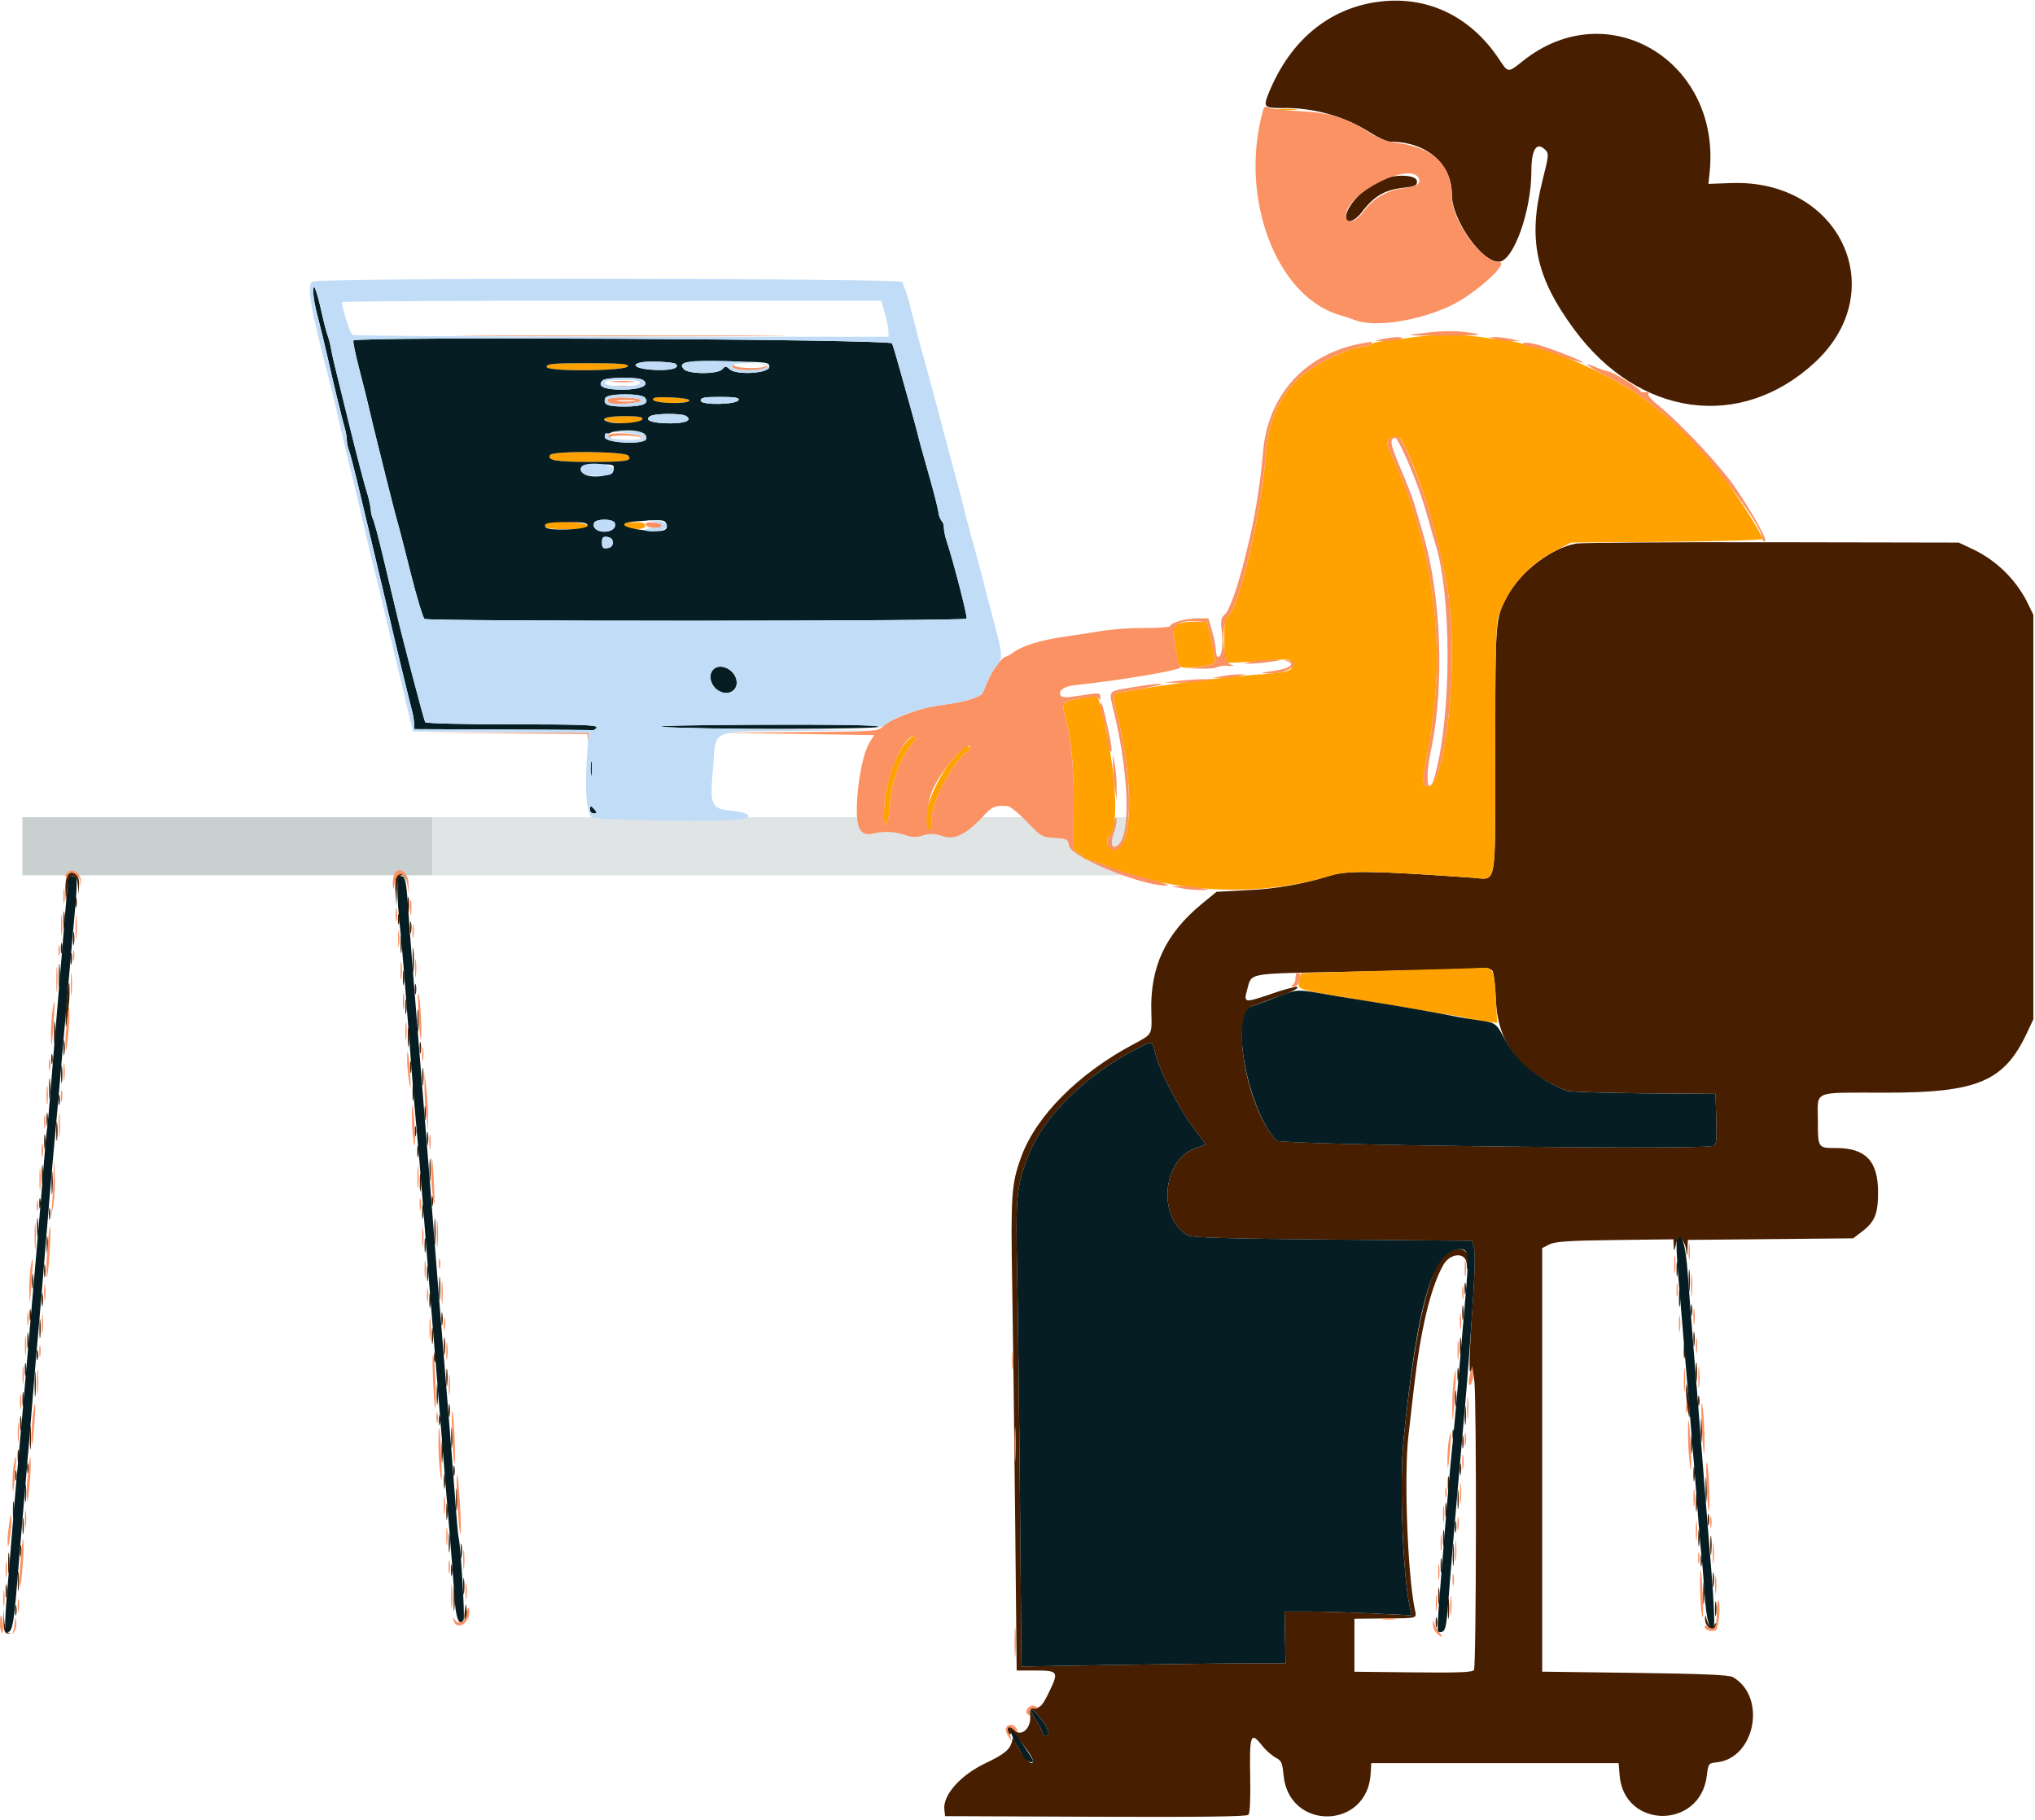
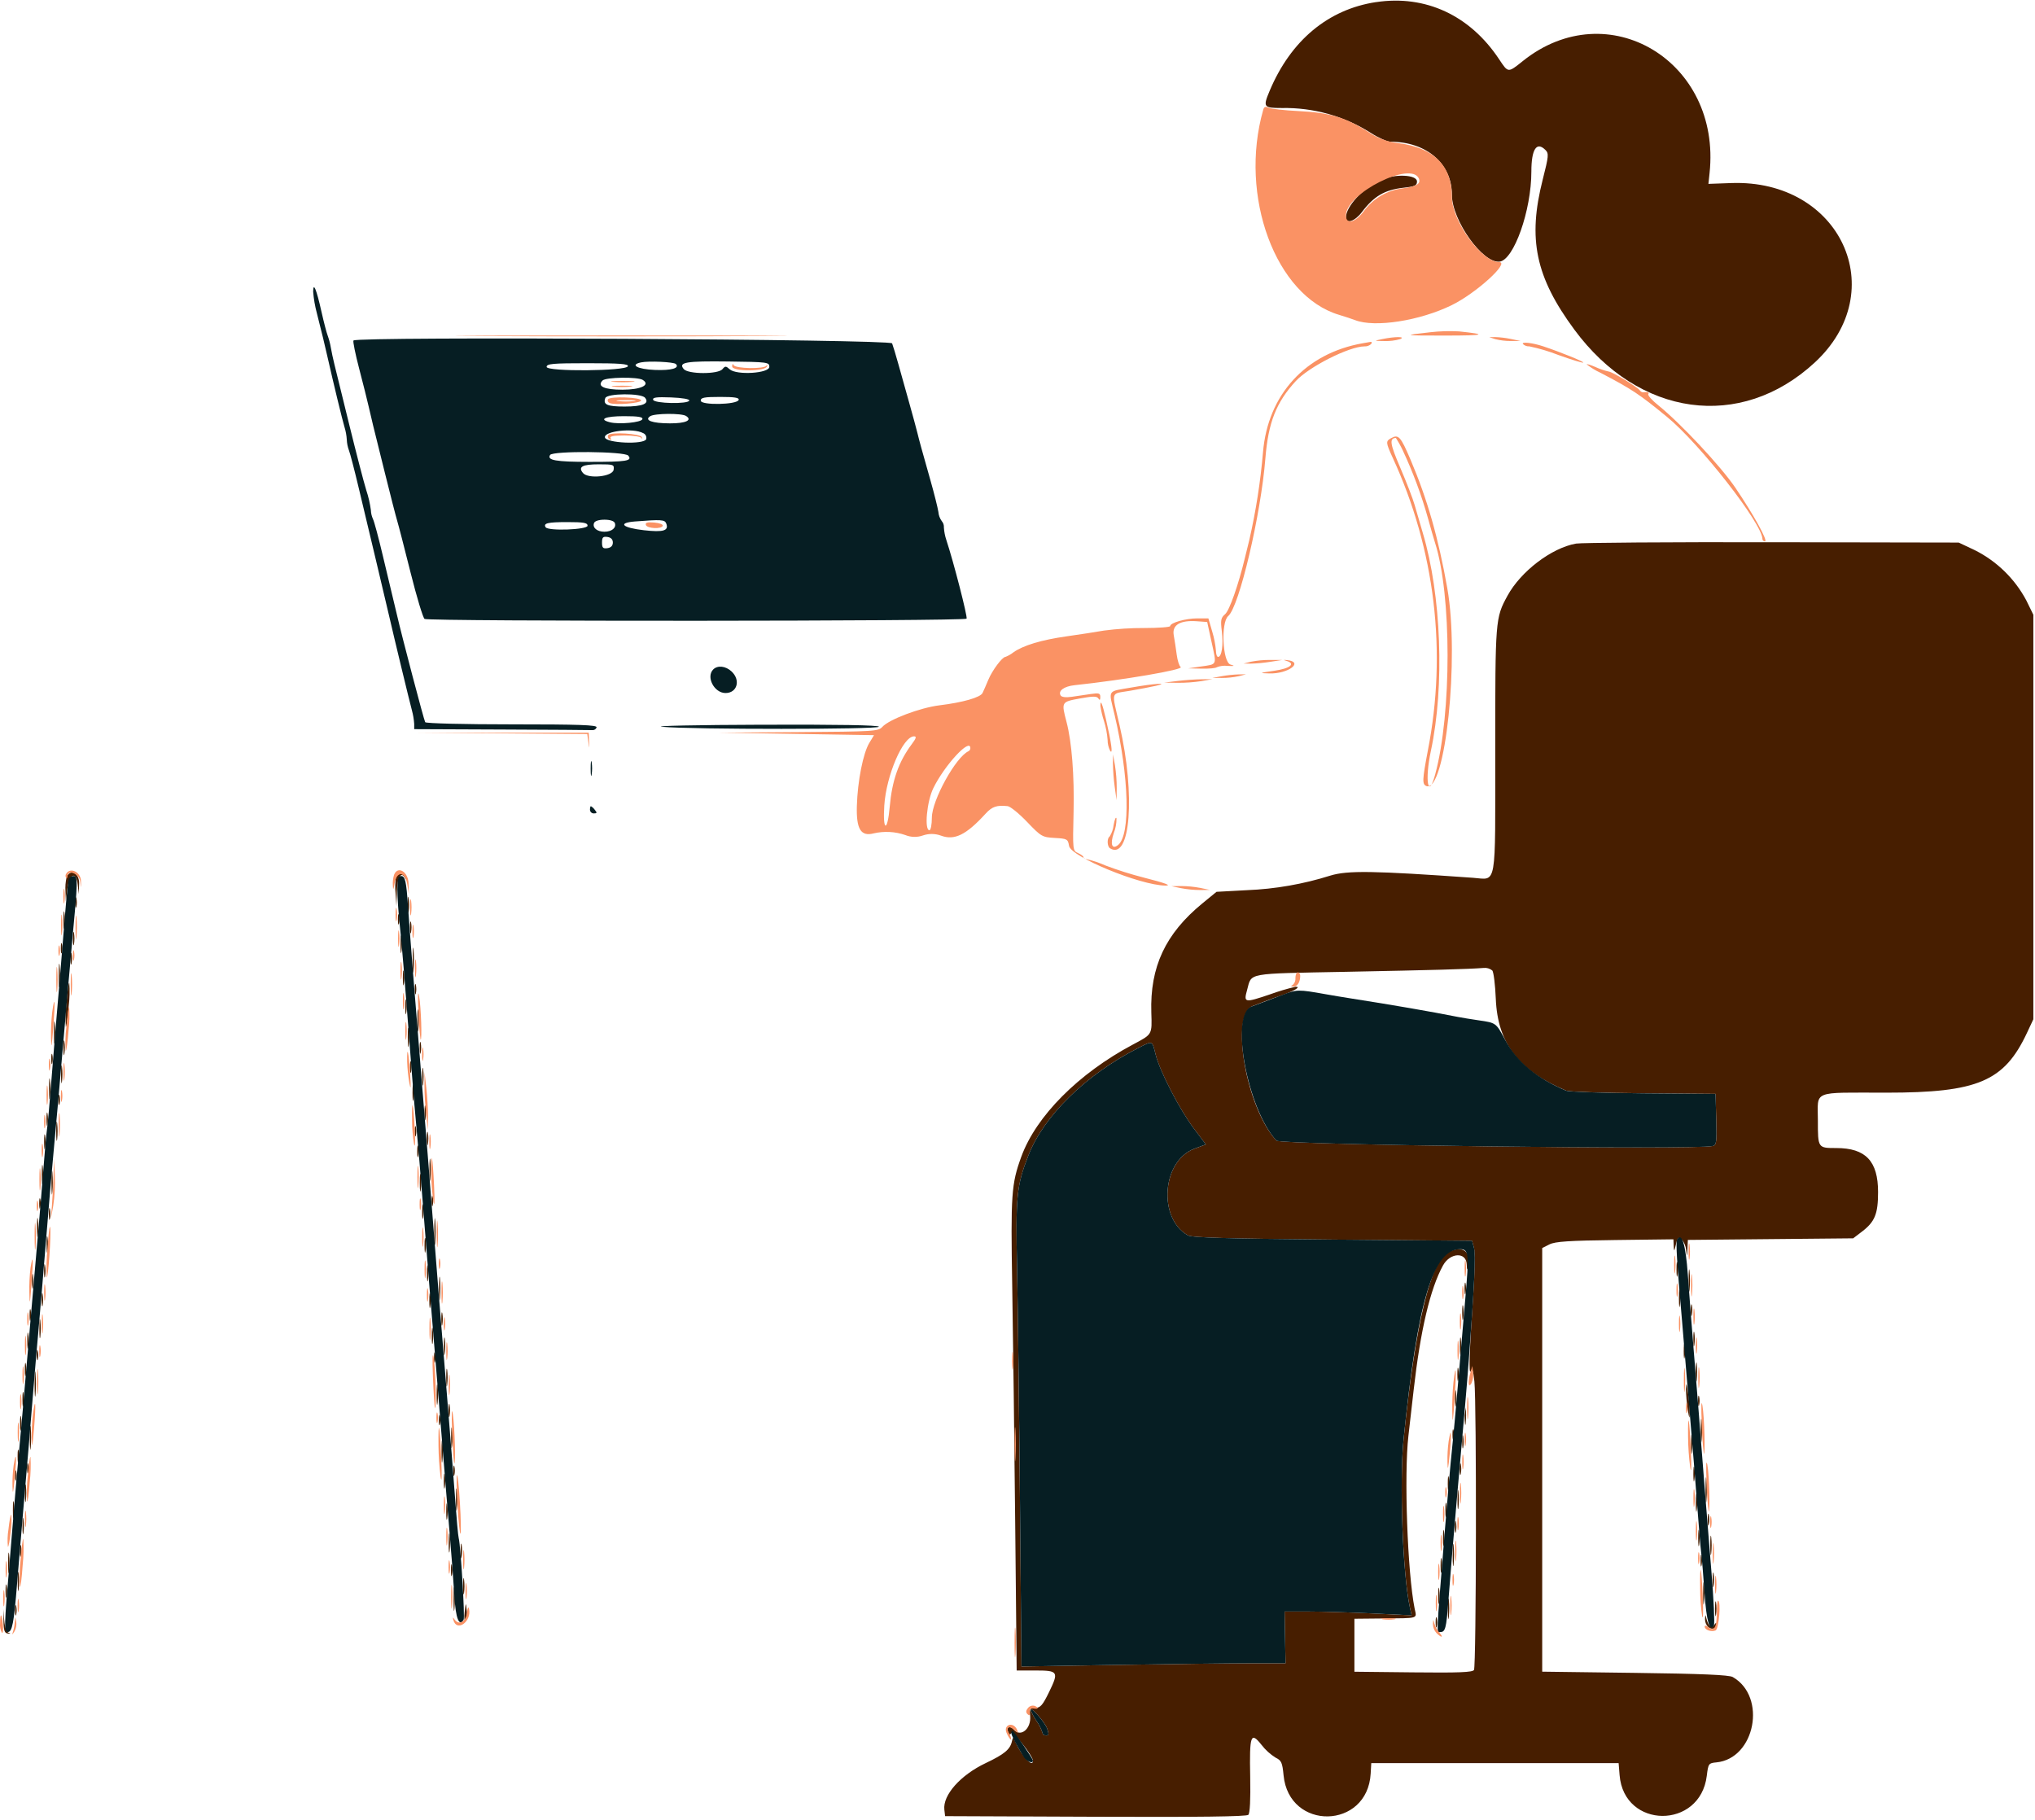
<svg xmlns="http://www.w3.org/2000/svg" width="388" height="347" viewBox="0 0 388 347" fill="none">
-   <path d="M82.451 155.822H4.272V166.898H82.451V155.822Z" fill="#C8D0D0" />
-   <path d="M246.628 155.822H82.451V166.898H246.628V155.822Z" fill="#E0E4E4" />
-   <path fill-rule="evenodd" clip-rule="evenodd" d="M262.364 0.4C253.225 1.781 246.104 7.721 242.073 17.325C240.775 20.417 240.9 20.596 244.375 20.596C250.395 20.477 256.316 22.136 261.398 25.366C262.822 26.278 264.492 27.025 265.107 27.025C271.983 27.025 276.825 31.203 276.825 37.139C276.825 42.009 282.71 50.268 285.91 49.889C288.638 49.566 291.975 40.12 291.975 32.721C291.975 28.449 292.972 26.91 294.653 28.591C295.329 29.266 295.285 29.73 294.136 34.258C291.254 45.596 292.777 52.825 300.157 62.833C312.46 79.517 331.832 82.189 345.975 69.153C360.784 55.499 350.895 34.159 330.099 34.904L325.732 35.061L325.952 32.996C328.23 11.671 306.567 -1.337 290.366 11.624C287.489 13.926 287.575 13.932 285.81 11.274C280.261 2.916 271.776 -1.016 262.364 0.407M263.252 34.313C259.861 35.873 256.625 39.368 256.625 41.466C256.625 42.771 258.333 42.2 259.651 40.457C261.964 37.388 264.03 36.185 267.643 35.793C269.77 35.564 270.167 35.378 270.167 34.603C270.167 33.285 265.877 33.104 263.252 34.312M300.466 103.655C295.815 104.48 289.954 108.946 287.421 113.595C285.105 117.845 285.087 118.081 285.087 143.05C285.087 169.783 285.45 167.697 280.86 167.372C261.868 166.025 256.926 165.948 253.642 166.956C248.488 168.581 243.142 169.515 237.743 169.733L231.945 170.047L229.251 172.254C222.197 178.041 219.242 184.363 219.515 193.08C219.649 197.341 219.745 197.175 215.999 199.169C205.616 204.696 197.545 212.811 194.723 220.559C192.829 225.756 192.696 227.678 192.996 245.376C193.153 254.676 193.408 274.939 193.561 290.402L193.841 318.52H197.412C201.772 318.52 201.913 318.745 199.998 322.674C198.803 325.128 198.361 325.637 197.408 325.65C196.389 325.664 196.278 325.835 196.411 327.183C196.653 329.63 194.585 331.341 193.282 329.772C192.59 328.937 191.837 329.295 192.214 330.279C192.415 330.8 192.579 330.842 192.827 330.438C193.122 329.964 196.949 334.857 196.949 335.706C196.949 337.154 194.808 334.858 193.552 332.063C193.139 331.143 193.137 331.143 192.93 332.059C192.588 333.578 191.474 334.497 187.946 336.173C183.123 338.462 179.733 342.279 180.054 345.059L180.197 346.291L208.861 346.408C228.559 346.49 237.677 346.376 238.011 346.042C238.321 345.732 238.449 343.114 238.367 338.808C238.211 330.819 238.466 330.099 240.528 332.703C241.277 333.674 242.193 334.504 243.234 335.152C244.314 335.669 244.498 336.083 244.729 338.499C245.751 349.15 260.738 348.86 261.337 338.178L261.45 336.188H308.614L308.798 338.484C309.628 348.761 324.169 348.865 325.421 338.604C325.706 336.271 325.768 336.183 327.249 336.041C334.653 335.329 336.92 323.518 330.373 319.767C329.661 319.36 324.472 319.14 311.716 318.974L294.042 318.744V237.969L295.42 237.275C296.511 236.725 299.11 236.552 307.929 236.443L319.061 236.305L319.114 237.586C319.153 238.508 319.225 238.612 319.371 237.953C319.821 235.922 319.953 235.754 320.647 236.329C321.124 236.896 321.417 237.595 321.487 238.332C321.665 239.756 321.671 239.75 321.743 238.105L321.814 236.42L337.573 236.268L353.332 236.117L355.017 234.83C357.47 232.96 358.078 231.46 358.078 227.295C358.078 221.393 355.716 218.903 350.117 218.903C346.59 218.903 346.602 218.922 346.602 213.624C346.602 207.805 345.267 208.344 359.663 208.344C377.08 208.344 382.13 206.197 386.467 196.948L387.687 194.343V117.226L386.34 114.473C384.145 110.358 380.732 107.023 376.567 104.924L373.455 103.454L337.878 103.39C318.311 103.353 301.476 103.471 300.466 103.65M12.689 167.298C12.496 168.164 12.426 169.052 12.483 169.937L12.554 171.851L12.826 169.559C13.182 166.582 14.546 166.012 14.828 168.723L15.01 170.474L15.087 168.523C15.168 166.458 13.365 165.537 12.688 167.298M75.502 167.166C75.336 168.202 75.307 169.256 75.417 170.299L75.588 172.769L75.674 169.899C75.754 167.18 76.549 166.001 77.293 167.5C77.421 167.759 77.473 167.707 77.409 167.386C77.238 166.546 75.804 166.38 75.503 167.166M77.732 172.538C77.732 173.926 77.819 174.494 77.925 173.8C78.03 172.962 78.03 172.114 77.925 171.276C77.819 170.582 77.732 171.149 77.732 172.538ZM14.353 172.079C14.353 172.963 14.448 173.325 14.563 172.882C14.678 172.353 14.678 171.805 14.563 171.276C14.448 170.834 14.353 171.195 14.353 172.079ZM12.093 175.521C12.097 177.036 12.182 177.601 12.284 176.775C12.386 175.861 12.384 174.937 12.278 174.023C12.174 173.334 12.09 174.009 12.093 175.523M75.866 175.294C75.866 176.178 75.96 176.54 76.076 176.097C76.191 175.568 76.191 175.02 76.076 174.491C75.96 174.048 75.866 174.41 75.866 175.294ZM78.17 176.9C78.175 177.91 78.27 178.27 78.379 177.698C78.489 177.091 78.486 176.468 78.37 175.862C78.255 175.424 78.165 175.891 78.17 176.9ZM13.913 178.965C13.913 180.104 14.003 180.566 14.112 179.998C14.222 179.314 14.222 178.617 14.112 177.933C14.003 177.364 13.913 177.829 13.913 178.966M76.361 180.113C76.361 181.628 76.449 182.192 76.551 181.368C76.654 180.452 76.652 179.528 76.546 178.613C76.442 177.924 76.358 178.598 76.361 180.113ZM11.598 180.802C11.598 181.685 11.693 182.047 11.809 181.605C11.925 181.076 11.925 180.528 11.809 179.999C11.693 179.556 11.598 179.918 11.598 180.802ZM78.674 183.098C78.674 185.244 78.753 186.121 78.849 185.048C78.947 183.749 78.947 182.445 78.849 181.146C78.753 180.074 78.674 180.951 78.674 183.098ZM13.444 182.868C13.45 183.878 13.543 184.237 13.654 183.666C13.763 183.058 13.76 182.436 13.644 181.83C13.529 181.391 13.439 181.859 13.444 182.868ZM11.19 186.081C11.19 188.101 11.273 188.87 11.369 187.79C11.467 186.568 11.467 185.339 11.369 184.117C11.27 183.176 11.191 184.06 11.192 186.08M76.81 186.539C76.814 187.801 76.904 188.263 77.009 187.566C77.115 186.804 77.113 186.031 77.003 185.27C76.894 184.705 76.808 185.277 76.81 186.539ZM284.527 185.044C284.784 185.36 285.084 187.797 285.194 190.459C285.545 198.943 289.573 204.188 298.632 207.965C299.136 208.175 305.747 208.398 313.321 208.46L327.092 208.571L327.223 213.448C327.339 217.811 327.265 218.346 326.533 218.518C323.311 219.274 244.13 218.29 243.378 217.485C237.619 211.305 234.471 193.466 238.85 191.821C239.664 191.515 240.743 191.1 241.249 190.9C241.755 190.701 243.199 190.177 244.463 189.739C246.85 188.909 248.086 188.144 247.038 188.144C245.375 188.531 243.737 189.019 242.132 189.603C237.266 191.25 237.096 191.217 237.775 188.765C238.7 185.423 237.335 185.674 256.718 185.297C273.154 184.977 279.945 184.787 282.85 184.565C283.147 184.529 283.448 184.552 283.736 184.635C284.024 184.718 284.292 184.857 284.524 185.045M12.664 191.382C12.485 192.843 12.448 194.317 12.553 195.785C12.671 195.904 12.917 194.118 13.099 191.817C13.28 190.357 13.317 188.882 13.21 187.415C13.089 187.293 12.843 189.079 12.664 191.381M79.08 188.604C79.08 189.489 79.173 189.85 79.29 189.409C79.405 188.879 79.405 188.331 79.29 187.801C79.174 187.36 79.08 187.722 79.08 188.604ZM77.267 192.048C77.271 193.31 77.361 193.772 77.466 193.074C77.572 192.312 77.57 191.54 77.46 190.779C77.351 190.215 77.265 190.785 77.267 192.048ZM79.587 194.573C79.587 196.466 79.668 197.241 79.766 196.294C79.865 195.149 79.865 193.997 79.766 192.852C79.668 191.905 79.587 192.68 79.587 194.573M10.272 196.872C10.272 198.765 10.353 199.54 10.453 198.593C10.552 197.448 10.552 196.296 10.453 195.151C10.353 194.204 10.272 194.978 10.272 196.872M77.746 197.791C77.746 199.428 77.829 200.102 77.93 199.286C78.033 198.294 78.033 197.293 77.93 196.301C77.829 195.48 77.746 196.152 77.746 197.796M12.086 199.861C12.09 201.123 12.179 201.586 12.283 200.888C12.39 200.126 12.388 199.353 12.278 198.592C12.168 198.028 12.083 198.599 12.086 199.861ZM80.01 199.861C80.015 200.871 80.109 201.231 80.219 200.659C80.329 200.052 80.326 199.429 80.21 198.823C80.095 198.384 80.005 198.852 80.01 199.861ZM220.348 201.123C221.184 204.39 224.92 211.597 227.664 215.236L229.913 218.216L227.706 219.04C221.554 221.334 220.734 232.269 226.465 235.546C227.237 235.988 233.839 236.182 254.072 236.356L280.664 236.585L281.044 237.962C281.257 238.736 281.193 242.661 280.897 246.913C280.155 257.578 280.001 262.454 280.438 261.394C280.706 260.741 280.892 261.297 281.114 263.411C281.55 267.585 281.478 317.722 281.035 318.42C280.75 318.87 278.116 318.974 269.45 318.878L258.237 318.756V308.652L263.516 308.601C270.691 308.53 270.12 308.707 269.717 306.7C268.352 299.87 267.68 281.191 268.535 273.763C268.826 271.238 269.275 267.314 269.532 265.042C270.822 253.651 272.692 245.712 275.13 241.285C276.483 238.826 279.544 238.67 279.645 241.056C279.693 242.214 279.753 242.306 279.912 241.468C280.463 238.573 278.964 237.444 276.225 238.691C272.78 240.257 269.843 252.451 267.61 274.453C266.789 282.526 267.461 300.413 268.813 306.49L269.148 307.999L261.627 307.637C257.491 307.439 252.042 307.277 249.516 307.277H244.927L245.017 312.211L245.106 317.146H238.55C234.945 317.146 223.614 317.283 213.374 317.449L194.754 317.753L194.474 286.348C194.321 269.076 194.073 249.172 193.924 242.119C193.627 228.045 193.818 226.11 196.087 220.285C199.019 212.761 207.105 204.859 217.019 199.829C219.839 198.399 219.633 198.319 220.35 201.119M9.767 201.923C9.767 202.806 9.861 203.168 9.977 202.727C10.093 202.197 10.093 201.649 9.977 201.119C9.861 200.678 9.767 201.039 9.767 201.923ZM78.174 203.53C78.18 204.54 78.274 204.899 78.383 204.328C78.493 203.72 78.491 203.098 78.375 202.492C78.259 202.053 78.169 202.521 78.174 203.53ZM11.639 204.907C11.639 206.422 11.727 206.985 11.828 206.161C11.931 205.246 11.929 204.322 11.823 203.406C11.72 202.716 11.635 203.392 11.639 204.907ZM80.496 205.366C80.496 206.881 80.585 207.445 80.687 206.62C80.789 205.705 80.787 204.781 80.682 203.866C80.577 203.175 80.493 203.851 80.496 205.366ZM9.347 207.66C9.347 209.427 9.431 210.094 9.531 209.14C9.631 208.072 9.629 206.996 9.527 205.928C9.426 205.112 9.345 205.891 9.347 207.66ZM78.65 208.347C78.65 209.736 78.736 210.304 78.842 209.61C78.947 208.771 78.947 207.923 78.842 207.085C78.736 206.391 78.65 206.958 78.65 208.347ZM11.139 209.725C11.139 210.609 11.233 210.971 11.349 210.528C11.465 209.999 11.465 209.451 11.349 208.922C11.233 208.481 11.139 208.842 11.139 209.725ZM80.939 212.25C80.943 213.513 81.032 213.974 81.138 213.276C81.243 212.515 81.241 211.742 81.131 210.981C81.022 210.417 80.936 210.987 80.939 212.25ZM8.862 213.397C8.862 214.536 8.952 214.998 9.061 214.43C9.171 213.746 9.171 213.049 9.061 212.366C8.952 211.796 8.862 212.263 8.862 213.399M10.72 215.694C10.72 217.336 10.803 218.006 10.906 217.189C11.007 216.197 11.007 215.197 10.906 214.205C10.803 213.384 10.72 214.055 10.72 215.7M79.079 215.7C79.079 216.584 79.172 216.946 79.289 216.503C79.404 215.973 79.404 215.426 79.289 214.897C79.173 214.454 79.079 214.815 79.079 215.7ZM81.392 217.077C81.392 218.216 81.481 218.678 81.592 218.11C81.701 217.426 81.701 216.729 81.592 216.045C81.481 215.475 81.392 215.941 81.392 217.078M8.409 217.766C8.413 219.029 8.502 219.491 8.608 218.792C8.713 218.031 8.711 217.258 8.601 216.497C8.492 215.933 8.405 216.503 8.409 217.766ZM79.546 219.602C79.551 220.612 79.645 220.972 79.755 220.4C79.865 219.793 79.862 219.17 79.746 218.564C79.631 218.125 79.541 218.593 79.546 219.602ZM81.879 223.045C81.879 224.939 81.961 225.712 82.06 224.767C82.159 223.621 82.159 222.469 82.06 221.323C81.961 220.377 81.879 221.151 81.879 223.045ZM7.965 223.956C7.965 225.594 8.049 226.268 8.151 225.447C8.252 224.455 8.252 223.455 8.151 222.463C8.049 221.642 7.965 222.314 7.965 223.958M9.816 225.564C9.816 227.584 9.898 228.353 9.994 227.273C10.093 226.051 10.093 224.823 9.994 223.601C9.896 222.66 9.816 223.545 9.819 225.564M80.038 225.564C80.038 227.079 80.126 227.643 80.228 226.819C80.33 225.903 80.329 224.979 80.224 224.064C80.119 223.374 80.035 224.049 80.038 225.564ZM82.297 229.007C82.297 229.891 82.391 230.252 82.507 229.81C82.623 229.28 82.623 228.733 82.507 228.203C82.391 227.762 82.297 228.124 82.297 229.007ZM7.472 229.466C7.472 230.35 7.567 230.712 7.682 230.269C7.798 229.74 7.798 229.192 7.682 228.663C7.567 228.221 7.472 228.582 7.472 229.466ZM80.486 231.073C80.49 232.336 80.579 232.797 80.685 232.099C80.79 231.338 80.788 230.565 80.678 229.804C80.57 229.24 80.483 229.81 80.486 231.074M9.319 231.533C9.324 232.543 9.418 232.902 9.527 232.331C9.637 231.724 9.634 231.102 9.519 230.495C9.404 230.057 9.314 230.523 9.319 231.533ZM82.814 234.746C82.814 237.018 82.89 238.006 82.987 236.941C83.082 235.566 83.082 234.187 82.987 232.812C82.892 231.602 82.812 232.477 82.811 234.748M7.051 234.061C7.051 235.702 7.134 236.372 7.236 235.556C7.338 234.563 7.338 233.564 7.236 232.571C7.134 231.75 7.051 232.422 7.051 234.066M8.878 237.28C8.878 238.668 8.964 239.236 9.069 238.542C9.174 237.704 9.174 236.856 9.069 236.018C8.964 235.324 8.878 235.891 8.878 237.28ZM80.943 237.509C80.946 238.772 81.036 239.234 81.141 238.536C81.246 237.774 81.244 237.002 81.135 236.241C81.026 235.677 80.94 236.247 80.943 237.509ZM319.647 242.085C319.65 243.347 319.739 243.81 319.845 243.112C319.951 242.35 319.948 241.577 319.839 240.816C319.73 240.251 319.643 240.823 319.647 242.085ZM8.404 242.315C8.404 243.454 8.494 243.915 8.603 243.347C8.713 242.663 8.713 241.966 8.603 241.283C8.494 240.713 8.404 241.179 8.404 242.316M81.405 242.775C81.405 244.163 81.492 244.731 81.596 244.037C81.702 243.199 81.702 242.35 81.596 241.512C81.492 240.818 81.405 241.387 81.405 242.776M321.961 244.153C321.961 246.048 322.042 246.822 322.141 245.875C322.241 244.73 322.241 243.577 322.141 242.432C322.042 241.486 321.961 242.259 321.961 244.153ZM6.111 244.383C6.114 245.645 6.203 246.107 6.309 245.41C6.415 244.648 6.412 243.875 6.303 243.114C6.194 242.549 6.107 243.121 6.111 244.383ZM83.717 245.761C83.717 247.781 83.799 248.549 83.896 247.469C83.993 246.247 83.992 245.02 83.893 243.798C83.794 242.857 83.715 243.741 83.717 245.761ZM279.231 245.761C279.236 246.77 279.33 247.129 279.44 246.559C279.55 245.952 279.547 245.329 279.431 244.723C279.316 244.284 279.226 244.751 279.231 245.761ZM320.113 247.597C320.113 249.112 320.201 249.676 320.302 248.85C320.405 247.935 320.403 247.011 320.299 246.097C320.194 245.406 320.11 246.082 320.113 247.597ZM7.941 247.825C7.941 248.964 8.03 249.427 8.139 248.858C8.249 248.175 8.249 247.478 8.139 246.794C8.03 246.224 7.941 246.69 7.941 247.826M81.854 248.056C81.857 249.318 81.946 249.78 82.052 249.082C82.158 248.321 82.155 247.549 82.046 246.788C81.937 246.223 81.851 246.794 81.854 248.057M278.787 250.352C278.79 251.614 278.879 252.076 278.986 251.378C279.091 250.616 279.088 249.844 278.979 249.083C278.87 248.519 278.783 249.089 278.787 250.353M322.382 249.894C322.387 250.903 322.481 251.262 322.591 250.692C322.701 250.084 322.697 249.462 322.581 248.856C322.467 248.417 322.377 248.883 322.382 249.894ZM5.638 250.812C5.643 251.822 5.737 252.18 5.847 251.61C5.957 251.003 5.954 250.38 5.838 249.774C5.723 249.335 5.633 249.802 5.638 250.812ZM84.145 251.5C84.145 252.639 84.235 253.101 84.344 252.533C84.453 251.849 84.453 251.152 84.344 250.468C84.235 249.899 84.145 250.366 84.145 251.501M7.507 253.334C7.507 254.975 7.59 255.645 7.693 254.829C7.794 253.837 7.794 252.837 7.693 251.844C7.59 251.025 7.507 251.695 7.507 253.339M82.321 254.712C82.321 256.1 82.407 256.668 82.512 255.974C82.618 255.136 82.618 254.288 82.512 253.45C82.407 252.756 82.321 253.323 82.321 254.712ZM5.2 255.63C5.2 257.019 5.286 257.587 5.391 256.893C5.497 256.055 5.497 255.206 5.391 254.368C5.286 253.674 5.2 254.241 5.2 255.63ZM322.858 255.4C322.861 256.664 322.95 257.126 323.055 256.427C323.161 255.666 323.159 254.893 323.05 254.132C322.94 253.568 322.854 254.138 322.858 255.4ZM84.621 256.777C84.621 258.292 84.71 258.856 84.811 258.032C84.913 257.116 84.912 256.192 84.807 255.277C84.702 254.588 84.618 255.262 84.621 256.777ZM278.341 256.777C278.341 258.292 278.429 258.856 278.531 258.032C278.633 257.116 278.632 256.192 278.527 255.277C278.422 254.588 278.338 255.262 278.341 256.777ZM321.022 257.696C321.025 258.958 321.114 259.421 321.22 258.722C321.325 257.961 321.323 257.188 321.214 256.427C321.104 255.863 321.018 256.434 321.022 257.696ZM7.005 258.385C7.005 259.268 7.1 259.629 7.215 259.188C7.331 258.659 7.331 258.111 7.215 257.582C7.1 257.139 7.005 257.501 7.005 258.385ZM82.749 258.844C82.749 259.727 82.843 260.089 82.96 259.647C83.075 259.118 83.075 258.57 82.96 258.041C82.844 257.598 82.749 257.96 82.749 258.844ZM323.332 261.599C323.332 263.236 323.415 263.91 323.518 263.089C323.619 262.097 323.619 261.098 323.518 260.106C323.415 259.285 323.332 259.956 323.332 261.601M4.728 261.142C4.728 262.281 4.818 262.741 4.928 262.173C5.037 261.489 5.037 260.792 4.928 260.109C4.818 259.539 4.728 260.005 4.728 261.142ZM6.6 263.895C6.6 266.041 6.68 266.92 6.776 265.846C6.872 264.547 6.872 263.243 6.776 261.945C6.68 260.871 6.6 261.75 6.6 263.895ZM85.08 262.748C85.08 264.263 85.169 264.827 85.27 264.002C85.372 263.087 85.371 262.163 85.266 261.248C85.162 260.557 85.078 261.233 85.08 262.748ZM277.864 262.06C277.864 263.199 277.954 263.66 278.064 263.092C278.173 262.408 278.173 261.712 278.064 261.028C277.954 260.458 277.864 260.924 277.864 262.061M83.251 265.962C83.251 267.729 83.338 268.396 83.436 267.443C83.536 266.375 83.535 265.299 83.432 264.231C83.331 263.415 83.25 264.194 83.251 265.962ZM321.45 264.814C321.475 266.121 321.588 267.425 321.787 268.717C322.077 270.573 322.149 270.704 322.166 269.404C322.142 268.098 322.029 266.794 321.83 265.503C321.54 263.646 321.468 263.514 321.45 264.814ZM277.42 266.647C277.42 268.036 277.506 268.605 277.611 267.909C277.717 267.071 277.717 266.223 277.611 265.385C277.506 264.691 277.42 265.258 277.42 266.647ZM4.278 266.877C4.282 268.139 4.371 268.601 4.477 267.904C4.582 267.142 4.58 266.369 4.471 265.608C4.362 265.043 4.275 265.615 4.278 266.877ZM323.753 267.106C323.753 267.991 323.848 268.352 323.963 267.909C324.078 267.38 324.078 266.832 323.963 266.303C323.848 265.862 323.753 266.223 323.753 267.106ZM85.525 268.942C85.525 270.081 85.614 270.544 85.723 269.975C85.833 269.292 85.833 268.595 85.723 267.911C85.614 267.341 85.525 267.808 85.525 268.944M279.266 269.862C279.266 271.504 279.349 272.175 279.452 271.357C279.553 270.365 279.553 269.365 279.452 268.373C279.349 267.553 279.266 268.225 279.266 269.868M3.819 271.468C3.823 272.73 3.912 273.191 4.018 272.494C4.123 271.732 4.121 270.959 4.011 270.198C3.902 269.634 3.816 270.205 3.819 271.468M83.67 270.779C83.67 271.663 83.763 272.025 83.88 271.582C83.995 271.053 83.995 270.505 83.88 269.976C83.764 269.535 83.67 269.895 83.67 270.779ZM324.263 272.844C324.263 274.865 324.346 275.634 324.442 274.552C324.541 273.33 324.541 272.102 324.442 270.88C324.344 269.94 324.264 270.823 324.265 272.842M5.684 274.219C5.684 276.241 5.766 277.009 5.864 275.928C5.96 274.706 5.959 273.477 5.86 272.255C5.761 271.315 5.682 272.198 5.684 274.218M86.011 274.218C86.011 275.986 86.097 276.652 86.195 275.7C86.295 274.631 86.294 273.555 86.192 272.486C86.091 271.672 86.01 272.451 86.011 274.218ZM276.933 273.53C276.933 274.414 277.026 274.776 277.143 274.333C277.258 273.804 277.258 273.256 277.143 272.727C277.027 272.284 276.933 272.646 276.933 273.53ZM322.418 275.366C322.418 277.008 322.502 277.678 322.604 276.861C322.705 275.869 322.705 274.869 322.604 273.877C322.502 273.056 322.418 273.727 322.418 275.372M278.787 274.913C278.787 276.052 278.877 276.514 278.986 275.946C279.095 275.262 279.095 274.565 278.986 273.881C278.877 273.312 278.787 273.779 278.787 274.914M84.178 276.75C84.178 278.643 84.26 279.419 84.359 278.472C84.458 277.326 84.458 276.175 84.359 275.029C84.26 274.083 84.178 274.857 84.178 276.751M3.356 277.669C3.356 278.809 3.446 279.271 3.556 278.702C3.665 278.018 3.665 277.321 3.556 276.637C3.446 276.068 3.356 276.533 3.356 277.67M5.175 279.965C5.175 280.848 5.268 281.21 5.385 280.768C5.5 280.239 5.5 279.691 5.385 279.161C5.269 278.72 5.175 279.081 5.175 279.965ZM278.319 280.195C278.324 281.205 278.418 281.564 278.528 280.993C278.638 280.385 278.635 279.763 278.518 279.157C278.403 278.718 278.313 279.186 278.318 280.195M86.425 280.425C86.425 281.307 86.52 281.669 86.635 281.228C86.752 280.698 86.752 280.15 86.635 279.62C86.52 279.179 86.425 279.54 86.425 280.425ZM322.862 281.112C322.865 282.375 322.955 282.837 323.059 282.139C323.165 281.377 323.164 280.605 323.054 279.844C322.944 279.278 322.858 279.85 322.862 281.112ZM2.879 281.342C2.879 282.225 2.972 282.587 3.089 282.145C3.204 281.616 3.204 281.067 3.089 280.538C2.973 280.096 2.879 280.458 2.879 281.342ZM84.614 282.489C84.618 283.752 84.707 284.213 84.813 283.516C84.918 282.754 84.916 281.982 84.806 281.221C84.697 280.655 84.611 281.227 84.614 282.489ZM325.184 284.09C325.184 286.236 325.263 287.115 325.36 286.041C325.456 284.742 325.456 283.438 325.36 282.14C325.263 281.066 325.184 281.945 325.184 284.09ZM276.036 282.943C276.039 284.205 276.128 284.666 276.235 283.969C276.34 283.208 276.338 282.435 276.228 281.674C276.119 281.109 276.033 281.68 276.036 282.943ZM4.748 284.78C4.748 286.295 4.836 286.859 4.938 286.035C5.04 285.119 5.039 284.195 4.934 283.28C4.829 282.59 4.745 283.265 4.748 284.78ZM86.93 285.927C86.93 287.822 87.011 288.596 87.111 287.649C87.21 286.503 87.21 285.352 87.111 284.206C87.011 283.26 86.93 284.034 86.93 285.928M277.889 285.928C277.889 287.57 277.971 288.241 278.074 287.423C278.175 286.431 278.175 285.431 278.074 284.439C277.971 283.618 277.889 284.29 277.889 285.93M323.329 286.619C323.333 288.134 323.417 288.698 323.52 287.872C323.622 286.957 323.62 286.034 323.515 285.119C323.411 284.429 323.326 285.104 323.329 286.619ZM2.456 287.996C2.456 289.511 2.544 290.075 2.647 289.249C2.748 288.334 2.747 287.411 2.642 286.496C2.537 285.805 2.453 286.481 2.456 287.996ZM85.08 288.225C85.08 289.614 85.166 290.182 85.271 289.488C85.376 288.649 85.376 287.801 85.271 286.963C85.166 286.269 85.08 286.836 85.08 288.225ZM275.58 287.996C275.584 289.258 275.673 289.72 275.779 289.022C275.884 288.261 275.882 287.489 275.772 286.728C275.664 286.163 275.577 286.735 275.58 287.997M325.602 289.833C325.606 290.842 325.701 291.201 325.812 290.631C325.921 290.024 325.917 289.401 325.802 288.795C325.686 288.356 325.597 288.823 325.602 289.833ZM4.284 290.977C4.284 292.365 4.37 292.933 4.475 292.239C4.581 291.401 4.581 290.553 4.475 289.715C4.37 289.021 4.284 289.588 4.284 290.977ZM277.398 291.207C277.403 292.217 277.497 292.575 277.606 292.005C277.717 291.398 277.714 290.775 277.598 290.169C277.483 289.73 277.393 290.197 277.398 291.207ZM275.124 293.272C275.124 294.66 275.21 295.228 275.315 294.534C275.421 293.696 275.421 292.848 275.315 292.009C275.21 291.315 275.124 291.883 275.124 293.272ZM323.784 293.272C323.784 294.66 323.87 295.228 323.975 294.534C324.08 293.696 324.08 292.848 323.975 292.009C323.87 291.315 323.784 291.883 323.784 293.272ZM85.545 294.19C85.545 295.832 85.628 296.502 85.73 295.685C85.832 294.693 85.832 293.693 85.73 292.701C85.628 291.88 85.545 292.551 85.545 294.196M326.088 294.655C326.088 296.297 326.171 296.967 326.272 296.15C326.375 295.158 326.375 294.158 326.272 293.166C326.171 292.345 326.088 293.016 326.088 294.661M276.976 296.497C276.976 298.39 277.058 299.165 277.157 298.218C277.256 297.073 277.256 295.921 277.157 294.776C277.058 293.829 276.976 294.604 276.976 296.497M87.825 295.808C87.829 297.072 87.918 297.533 88.024 296.835C88.129 296.073 88.126 295.301 88.017 294.54C87.907 293.976 87.821 294.546 87.825 295.808ZM3.803 295.808C3.808 296.819 3.902 297.178 4.011 296.606C4.125 295.995 4.123 295.369 4.007 294.758C3.892 294.32 3.802 294.787 3.807 295.796M1.547 298.091C1.547 299.859 1.632 300.526 1.731 299.574C1.832 298.505 1.832 297.429 1.731 296.36C1.628 295.546 1.547 296.324 1.55 298.091M324.229 297.632C324.234 298.643 324.328 299.002 324.437 298.43C324.547 297.823 324.544 297.2 324.428 296.594C324.314 296.156 324.222 296.623 324.229 297.632ZM274.666 298.551C274.67 299.813 274.759 300.276 274.865 299.577C274.97 298.816 274.968 298.043 274.858 297.282C274.749 296.718 274.663 297.288 274.666 298.551ZM85.974 299.468C85.979 300.478 86.073 300.837 86.183 300.266C86.292 299.658 86.289 299.036 86.174 298.43C86.059 297.991 85.969 298.459 85.974 299.468ZM3.376 301.532C3.376 303.17 3.46 303.844 3.561 303.023C3.663 302.031 3.663 301.032 3.561 300.04C3.46 299.219 3.376 299.891 3.376 301.535M326.533 301.305C326.533 302.568 326.625 303.029 326.73 302.332C326.836 301.57 326.834 300.797 326.724 300.037C326.615 299.471 326.528 300.043 326.533 301.305ZM88.291 302.452C88.291 303.84 88.377 304.41 88.482 303.716C88.587 302.877 88.587 302.029 88.482 301.191C88.377 300.496 88.291 301.064 88.291 302.453M324.719 303.83C324.719 305.724 324.801 306.498 324.899 305.552C324.999 304.406 324.999 303.254 324.899 302.108C324.8 301.162 324.719 301.936 324.719 303.83ZM1.058 303.371C1.058 304.51 1.148 304.972 1.258 304.404C1.367 303.72 1.367 303.023 1.258 302.339C1.148 301.769 1.058 302.235 1.058 303.371M86.475 304.979C86.475 306.999 86.557 307.768 86.653 306.688C86.751 305.466 86.751 304.238 86.653 303.016C86.554 302.075 86.475 302.959 86.477 304.979M274.208 304.29C274.208 305.678 274.295 306.248 274.401 305.553C274.506 304.715 274.506 303.867 274.401 303.028C274.295 302.334 274.208 302.901 274.208 304.29M276.059 306.816C276.059 308.583 276.144 309.249 276.243 308.297C276.343 307.228 276.342 306.152 276.24 305.083C276.138 304.268 276.057 305.047 276.06 306.816M326.995 306.816C326.995 308.078 327.088 308.539 327.193 307.842C327.298 307.08 327.296 306.308 327.186 305.548C327.077 304.982 326.991 305.554 326.995 306.816M2.88 307.046C2.88 307.93 2.973 308.292 3.09 307.849C3.205 307.319 3.205 306.772 3.09 306.243C2.974 305.801 2.88 306.163 2.88 307.046ZM88.593 307.378C88.468 308.446 88.54 309.142 88.754 308.929C89.025 308.32 89.104 307.645 88.983 306.99C88.828 305.477 88.817 305.488 88.594 307.378M0.662 309.107C0.699 310.946 0.869 311.412 1.52 311.47C2.043 311.517 2.09 311.467 1.663 311.328C1.235 311.189 0.921 310.328 0.804 308.964L0.618 306.813L0.665 309.103M273.725 309.337C273.725 310.222 273.819 310.583 273.935 310.14C274.05 309.611 274.05 309.063 273.935 308.534C273.819 308.093 273.725 308.453 273.725 309.337ZM325.085 308.707C325.078 308.991 325.129 309.273 325.234 309.536C325.34 309.8 325.498 310.039 325.7 310.239C326.431 310.846 327.332 310.523 327.32 309.654C327.317 309.325 327.141 309.381 326.88 309.792C326.382 310.583 325.703 310.074 325.36 308.649C325.15 307.777 325.137 307.78 325.086 308.707M199.657 329.601C200.022 330.652 199.982 330.914 199.45 330.914C199.085 330.914 198.785 330.701 198.785 330.447C198.517 329.632 198.13 328.862 197.638 328.16C197.174 327.492 196.79 326.773 196.491 326.018C196.491 325.284 199.234 328.389 199.658 329.601" fill="#471E00" />
-   <path fill-rule="evenodd" clip-rule="evenodd" d="M243.646 20.931C244.715 21.032 245.791 21.033 246.86 20.934C247.812 20.835 247.145 20.752 245.379 20.75C243.613 20.748 242.832 20.83 243.646 20.931ZM269.707 64.274C268.192 64.488 265.763 64.792 264.306 64.95C262.849 65.109 261.548 65.42 261.41 65.642C261.062 65.939 260.611 66.086 260.155 66.052C257.228 66.072 249.584 69.935 247.065 72.666C243.337 76.712 241.811 80.588 241.27 87.391C240.415 98.152 236.286 115.666 234.184 117.469C233.506 118.052 233.379 118.859 233.432 122.29L233.496 126.41L235.535 126.339C236.657 126.301 239.48 126.118 241.811 125.932C245.569 125.632 246.083 125.683 246.348 126.377C246.864 127.723 245.733 128.203 241.355 128.499C234.258 128.978 222.094 130.493 215.207 131.747C211.693 132.388 211.908 131.574 213.468 138.344C216.078 149.664 215.858 160.853 213.009 161.758C211.453 162.252 210.471 160.676 211.564 159.437C213.46 157.291 212.785 146.538 210.074 135.659C209.235 132.297 209.601 132.511 205.865 133.194C202.353 133.835 202.353 133.835 203.351 137.656C204.357 141.494 204.858 147.892 204.696 154.829C204.523 162.126 204.534 162.221 205.554 162.668C206.124 162.918 206.587 163.278 206.587 163.472C206.587 163.666 206.861 163.822 207.197 163.822C208.418 164.111 209.61 164.513 210.756 165.023C223.954 170.398 240.354 171.139 253.661 166.963C256.907 165.943 261.777 166.017 280.857 167.37C285.446 167.695 285.084 169.781 285.084 143.048C285.084 126.162 285.239 119.104 285.636 117.742C286.501 115.04 287.892 112.536 289.727 110.373C291.562 108.209 293.807 106.43 296.331 105.135L299.545 103.457L317.792 103.311C328.088 103.227 336.039 102.985 336.039 102.753C336.039 101.986 331.758 95.207 328.654 91.064C324.031 84.89 320.02 80.926 313.317 75.912C308.466 72.281 297.325 67.096 292.431 66.189C291.726 66.05 291.034 65.849 290.366 65.585C289.397 65.269 288.396 65.056 287.382 64.95C286.243 64.817 283.87 64.499 282.103 64.243C277.988 63.708 273.82 63.718 269.708 64.274M104.22 69.955C104.22 70.892 119.401 70.77 119.713 69.829C119.861 69.385 118.131 69.255 112.062 69.255C105.342 69.255 104.22 69.356 104.22 69.955ZM124.526 76.236C124.663 76.648 125.73 76.831 128.015 76.831C132.536 76.831 132.467 75.946 127.932 75.777C125.144 75.672 124.372 75.777 124.527 76.236M115.238 79.805C115.238 80.909 122.107 81.027 122.469 79.929C122.611 79.502 121.711 79.355 118.948 79.355C116.829 79.355 115.238 79.549 115.238 79.805ZM267.552 84.544C271.101 91.724 274.06 101.454 275.953 112.177C278.292 125.409 275.565 151.251 271.977 149.874C271.143 149.554 271.171 148.751 272.228 143.163C275.943 124.292 273.601 104.729 265.536 87.268C264.215 84.378 264.192 84.121 265.199 83.557C266.207 82.993 266.931 83.295 267.549 84.544M104.873 86.751C104.247 87.764 105.934 88.062 112.326 88.07C119.441 88.078 120.62 87.889 119.778 86.876C119.099 86.058 105.372 85.943 104.873 86.751ZM104.075 99.846C103.325 100.596 104.58 100.93 108.145 100.93C111.282 100.93 112.02 100.798 112.02 100.241C112.02 99.529 104.753 99.169 104.075 99.846ZM119.017 100.127C119.314 101.027 123.036 101.158 123.036 100.269C123.036 99.727 122.531 99.557 120.933 99.557C119.454 99.557 118.884 99.728 119.017 100.131M224.569 118.998C223.703 119.425 223.551 119.781 223.758 120.902C223.9 121.66 224.146 123.353 224.312 124.665C224.668 127.481 224.916 127.623 228.628 127.098C232.199 126.593 232 126.981 231.012 122.461L230.17 118.607L227.902 118.536C226.772 118.477 225.642 118.633 224.569 118.995M172.425 141.927C170.494 144.458 168.874 149.409 168.602 153.603C168.282 158.56 169.207 158.764 169.639 153.833C170.079 148.824 171.342 145.239 173.845 141.897C174.695 140.758 174.797 140.406 174.272 140.406C173.894 140.406 173.062 141.089 172.425 141.924M181.416 145.037C177.553 149.807 174.859 158.308 177.21 158.308C177.462 158.308 177.671 157.223 177.674 155.898C177.682 152.594 182.261 144.306 184.669 143.236C185.273 142.967 185.038 142.239 184.345 142.239C183.978 142.239 182.659 143.496 181.416 145.034M264.888 185.062C255.671 185.299 248.105 185.522 248.071 185.556C247.921 186.047 247.799 186.546 247.704 187.051C247.348 188.706 247.183 188.652 258.001 190.447L264.887 191.586C267.286 191.983 270.487 192.527 272.002 192.793C273.517 193.058 275.79 193.434 277.052 193.625C278.059 193.761 279.055 193.965 280.035 194.234C281.039 194.492 282.061 194.672 283.092 194.772L285.459 195.049L285.212 190.334C284.94 185.161 284.643 184.432 282.849 184.551C282.186 184.595 274.103 184.825 264.888 185.062Z" fill="#FFA200" />
+   <path fill-rule="evenodd" clip-rule="evenodd" d="M262.364 0.4C253.225 1.781 246.104 7.721 242.073 17.325C240.775 20.417 240.9 20.596 244.375 20.596C250.395 20.477 256.316 22.136 261.398 25.366C262.822 26.278 264.492 27.025 265.107 27.025C271.983 27.025 276.825 31.203 276.825 37.139C276.825 42.009 282.71 50.268 285.91 49.889C288.638 49.566 291.975 40.12 291.975 32.721C291.975 28.449 292.972 26.91 294.653 28.591C295.329 29.266 295.285 29.73 294.136 34.258C291.254 45.596 292.777 52.825 300.157 62.833C312.46 79.517 331.832 82.189 345.975 69.153C360.784 55.499 350.895 34.159 330.099 34.904L325.732 35.061L325.952 32.996C328.23 11.671 306.567 -1.337 290.366 11.624C287.489 13.926 287.575 13.932 285.81 11.274C280.261 2.916 271.776 -1.016 262.364 0.407M263.252 34.313C259.861 35.873 256.625 39.368 256.625 41.466C256.625 42.771 258.333 42.2 259.651 40.457C261.964 37.388 264.03 36.185 267.643 35.793C269.77 35.564 270.167 35.378 270.167 34.603C270.167 33.285 265.877 33.104 263.252 34.312M300.466 103.655C295.815 104.48 289.954 108.946 287.421 113.595C285.105 117.845 285.087 118.081 285.087 143.05C285.087 169.783 285.45 167.697 280.86 167.372C261.868 166.025 256.926 165.948 253.642 166.956C248.488 168.581 243.142 169.515 237.743 169.733L231.945 170.047L229.251 172.254C222.197 178.041 219.242 184.363 219.515 193.08C219.649 197.341 219.745 197.175 215.999 199.169C205.616 204.696 197.545 212.811 194.723 220.559C192.829 225.756 192.696 227.678 192.996 245.376C193.153 254.676 193.408 274.939 193.561 290.402L193.841 318.52H197.412C201.772 318.52 201.913 318.745 199.998 322.674C198.803 325.128 198.361 325.637 197.408 325.65C196.389 325.664 196.278 325.835 196.411 327.183C196.653 329.63 194.585 331.341 193.282 329.772C192.59 328.937 191.837 329.295 192.214 330.279C192.415 330.8 192.579 330.842 192.827 330.438C193.122 329.964 196.949 334.857 196.949 335.706C196.949 337.154 194.808 334.858 193.552 332.063C193.139 331.143 193.137 331.143 192.93 332.059C192.588 333.578 191.474 334.497 187.946 336.173C183.123 338.462 179.733 342.279 180.054 345.059L180.197 346.291L208.861 346.408C228.559 346.49 237.677 346.376 238.011 346.042C238.321 345.732 238.449 343.114 238.367 338.808C238.211 330.819 238.466 330.099 240.528 332.703C241.277 333.674 242.193 334.504 243.234 335.152C244.314 335.669 244.498 336.083 244.729 338.499C245.751 349.15 260.738 348.86 261.337 338.178L261.45 336.188H308.614L308.798 338.484C309.628 348.761 324.169 348.865 325.421 338.604C325.706 336.271 325.768 336.183 327.249 336.041C334.653 335.329 336.92 323.518 330.373 319.767C329.661 319.36 324.472 319.14 311.716 318.974L294.042 318.744V237.969L295.42 237.275C296.511 236.725 299.11 236.552 307.929 236.443L319.061 236.305L319.114 237.586C319.153 238.508 319.225 238.612 319.371 237.953C319.821 235.922 319.953 235.754 320.647 236.329C321.124 236.896 321.417 237.595 321.487 238.332C321.665 239.756 321.671 239.75 321.743 238.105L321.814 236.42L337.573 236.268L353.332 236.117L355.017 234.83C357.47 232.96 358.078 231.46 358.078 227.295C358.078 221.393 355.716 218.903 350.117 218.903C346.59 218.903 346.602 218.922 346.602 213.624C346.602 207.805 345.267 208.344 359.663 208.344C377.08 208.344 382.13 206.197 386.467 196.948L387.687 194.343V117.226L386.34 114.473C384.145 110.358 380.732 107.023 376.567 104.924L373.455 103.454L337.878 103.39C318.311 103.353 301.476 103.471 300.466 103.65M12.689 167.298C12.496 168.164 12.426 169.052 12.483 169.937L12.554 171.851L12.826 169.559C13.182 166.582 14.546 166.012 14.828 168.723L15.01 170.474L15.087 168.523C15.168 166.458 13.365 165.537 12.688 167.298M75.502 167.166C75.336 168.202 75.307 169.256 75.417 170.299L75.588 172.769L75.674 169.899C75.754 167.18 76.549 166.001 77.293 167.5C77.421 167.759 77.473 167.707 77.409 167.386C77.238 166.546 75.804 166.38 75.503 167.166M77.732 172.538C77.732 173.926 77.819 174.494 77.925 173.8C78.03 172.962 78.03 172.114 77.925 171.276C77.819 170.582 77.732 171.149 77.732 172.538ZM14.353 172.079C14.353 172.963 14.448 173.325 14.563 172.882C14.678 172.353 14.678 171.805 14.563 171.276C14.448 170.834 14.353 171.195 14.353 172.079ZM12.093 175.521C12.097 177.036 12.182 177.601 12.284 176.775C12.386 175.861 12.384 174.937 12.278 174.023C12.174 173.334 12.09 174.009 12.093 175.523M75.866 175.294C75.866 176.178 75.96 176.54 76.076 176.097C76.191 175.568 76.191 175.02 76.076 174.491C75.96 174.048 75.866 174.41 75.866 175.294ZM78.17 176.9C78.175 177.91 78.27 178.27 78.379 177.698C78.489 177.091 78.486 176.468 78.37 175.862C78.255 175.424 78.165 175.891 78.17 176.9ZM13.913 178.965C13.913 180.104 14.003 180.566 14.112 179.998C14.222 179.314 14.222 178.617 14.112 177.933C14.003 177.364 13.913 177.829 13.913 178.966M76.361 180.113C76.361 181.628 76.449 182.192 76.551 181.368C76.654 180.452 76.652 179.528 76.546 178.613C76.442 177.924 76.358 178.598 76.361 180.113ZM11.598 180.802C11.598 181.685 11.693 182.047 11.809 181.605C11.925 181.076 11.925 180.528 11.809 179.999C11.693 179.556 11.598 179.918 11.598 180.802ZM78.674 183.098C78.674 185.244 78.753 186.121 78.849 185.048C78.947 183.749 78.947 182.445 78.849 181.146C78.753 180.074 78.674 180.951 78.674 183.098ZM13.444 182.868C13.45 183.878 13.543 184.237 13.654 183.666C13.763 183.058 13.76 182.436 13.644 181.83C13.529 181.391 13.439 181.859 13.444 182.868ZM11.19 186.081C11.19 188.101 11.273 188.87 11.369 187.79C11.467 186.568 11.467 185.339 11.369 184.117C11.27 183.176 11.191 184.06 11.192 186.08M76.81 186.539C76.814 187.801 76.904 188.263 77.009 187.566C77.115 186.804 77.113 186.031 77.003 185.27C76.894 184.705 76.808 185.277 76.81 186.539ZM284.527 185.044C284.784 185.36 285.084 187.797 285.194 190.459C285.545 198.943 289.573 204.188 298.632 207.965C299.136 208.175 305.747 208.398 313.321 208.46L327.092 208.571L327.223 213.448C327.339 217.811 327.265 218.346 326.533 218.518C323.311 219.274 244.13 218.29 243.378 217.485C237.619 211.305 234.471 193.466 238.85 191.821C239.664 191.515 240.743 191.1 241.249 190.9C241.755 190.701 243.199 190.177 244.463 189.739C246.85 188.909 248.086 188.144 247.038 188.144C245.375 188.531 243.737 189.019 242.132 189.603C237.266 191.25 237.096 191.217 237.775 188.765C238.7 185.423 237.335 185.674 256.718 185.297C273.154 184.977 279.945 184.787 282.85 184.565C283.147 184.529 283.448 184.552 283.736 184.635C284.024 184.718 284.292 184.857 284.524 185.045M12.664 191.382C12.485 192.843 12.448 194.317 12.553 195.785C12.671 195.904 12.917 194.118 13.099 191.817C13.28 190.357 13.317 188.882 13.21 187.415C13.089 187.293 12.843 189.079 12.664 191.381M79.08 188.604C79.08 189.489 79.173 189.85 79.29 189.409C79.405 188.879 79.405 188.331 79.29 187.801C79.174 187.36 79.08 187.722 79.08 188.604ZM77.267 192.048C77.271 193.31 77.361 193.772 77.466 193.074C77.572 192.312 77.57 191.54 77.46 190.779C77.351 190.215 77.265 190.785 77.267 192.048ZM79.587 194.573C79.587 196.466 79.668 197.241 79.766 196.294C79.865 195.149 79.865 193.997 79.766 192.852C79.668 191.905 79.587 192.68 79.587 194.573M10.272 196.872C10.272 198.765 10.353 199.54 10.453 198.593C10.552 197.448 10.552 196.296 10.453 195.151C10.353 194.204 10.272 194.978 10.272 196.872M77.746 197.791C77.746 199.428 77.829 200.102 77.93 199.286C78.033 198.294 78.033 197.293 77.93 196.301C77.829 195.48 77.746 196.152 77.746 197.796M12.086 199.861C12.09 201.123 12.179 201.586 12.283 200.888C12.39 200.126 12.388 199.353 12.278 198.592C12.168 198.028 12.083 198.599 12.086 199.861ZM80.01 199.861C80.015 200.871 80.109 201.231 80.219 200.659C80.329 200.052 80.326 199.429 80.21 198.823C80.095 198.384 80.005 198.852 80.01 199.861ZM220.348 201.123C221.184 204.39 224.92 211.597 227.664 215.236L229.913 218.216L227.706 219.04C221.554 221.334 220.734 232.269 226.465 235.546C227.237 235.988 233.839 236.182 254.072 236.356L280.664 236.585L281.044 237.962C281.257 238.736 281.193 242.661 280.897 246.913C280.155 257.578 280.001 262.454 280.438 261.394C280.706 260.741 280.892 261.297 281.114 263.411C281.55 267.585 281.478 317.722 281.035 318.42C280.75 318.87 278.116 318.974 269.45 318.878L258.237 318.756V308.652L263.516 308.601C270.691 308.53 270.12 308.707 269.717 306.7C268.352 299.87 267.68 281.191 268.535 273.763C268.826 271.238 269.275 267.314 269.532 265.042C270.822 253.651 272.692 245.712 275.13 241.285C276.483 238.826 279.544 238.67 279.645 241.056C279.693 242.214 279.753 242.306 279.912 241.468C280.463 238.573 278.964 237.444 276.225 238.691C272.78 240.257 269.843 252.451 267.61 274.453C266.789 282.526 267.461 300.413 268.813 306.49L269.148 307.999L261.627 307.637C257.491 307.439 252.042 307.277 249.516 307.277H244.927L245.017 312.211L245.106 317.146H238.55C234.945 317.146 223.614 317.283 213.374 317.449L194.754 317.753L194.474 286.348C194.321 269.076 194.073 249.172 193.924 242.119C193.627 228.045 193.818 226.11 196.087 220.285C199.019 212.761 207.105 204.859 217.019 199.829C219.839 198.399 219.633 198.319 220.35 201.119M9.767 201.923C9.767 202.806 9.861 203.168 9.977 202.727C10.093 202.197 10.093 201.649 9.977 201.119C9.861 200.678 9.767 201.039 9.767 201.923ZM78.174 203.53C78.18 204.54 78.274 204.899 78.383 204.328C78.493 203.72 78.491 203.098 78.375 202.492C78.259 202.053 78.169 202.521 78.174 203.53ZM11.639 204.907C11.639 206.422 11.727 206.985 11.828 206.161C11.931 205.246 11.929 204.322 11.823 203.406C11.72 202.716 11.635 203.392 11.639 204.907ZM80.496 205.366C80.496 206.881 80.585 207.445 80.687 206.62C80.789 205.705 80.787 204.781 80.682 203.866C80.577 203.175 80.493 203.851 80.496 205.366ZM9.347 207.66C9.347 209.427 9.431 210.094 9.531 209.14C9.631 208.072 9.629 206.996 9.527 205.928C9.426 205.112 9.345 205.891 9.347 207.66ZM78.65 208.347C78.65 209.736 78.736 210.304 78.842 209.61C78.947 208.771 78.947 207.923 78.842 207.085C78.736 206.391 78.65 206.958 78.65 208.347ZM11.139 209.725C11.139 210.609 11.233 210.971 11.349 210.528C11.465 209.999 11.465 209.451 11.349 208.922C11.233 208.481 11.139 208.842 11.139 209.725ZM80.939 212.25C80.943 213.513 81.032 213.974 81.138 213.276C81.243 212.515 81.241 211.742 81.131 210.981C81.022 210.417 80.936 210.987 80.939 212.25ZM8.862 213.397C8.862 214.536 8.952 214.998 9.061 214.43C9.171 213.746 9.171 213.049 9.061 212.366C8.952 211.796 8.862 212.263 8.862 213.399M10.72 215.694C10.72 217.336 10.803 218.006 10.906 217.189C11.007 216.197 11.007 215.197 10.906 214.205C10.803 213.384 10.72 214.055 10.72 215.7M79.079 215.7C79.079 216.584 79.172 216.946 79.289 216.503C79.404 215.973 79.404 215.426 79.289 214.897C79.173 214.454 79.079 214.815 79.079 215.7ZM81.392 217.077C81.392 218.216 81.481 218.678 81.592 218.11C81.701 217.426 81.701 216.729 81.592 216.045C81.481 215.475 81.392 215.941 81.392 217.078M8.409 217.766C8.413 219.029 8.502 219.491 8.608 218.792C8.713 218.031 8.711 217.258 8.601 216.497C8.492 215.933 8.405 216.503 8.409 217.766ZM79.546 219.602C79.551 220.612 79.645 220.972 79.755 220.4C79.865 219.793 79.862 219.17 79.746 218.564C79.631 218.125 79.541 218.593 79.546 219.602ZM81.879 223.045C81.879 224.939 81.961 225.712 82.06 224.767C82.159 223.621 82.159 222.469 82.06 221.323C81.961 220.377 81.879 221.151 81.879 223.045ZM7.965 223.956C7.965 225.594 8.049 226.268 8.151 225.447C8.252 224.455 8.252 223.455 8.151 222.463C8.049 221.642 7.965 222.314 7.965 223.958M9.816 225.564C9.816 227.584 9.898 228.353 9.994 227.273C10.093 226.051 10.093 224.823 9.994 223.601C9.896 222.66 9.816 223.545 9.819 225.564M80.038 225.564C80.038 227.079 80.126 227.643 80.228 226.819C80.33 225.903 80.329 224.979 80.224 224.064C80.119 223.374 80.035 224.049 80.038 225.564ZM82.297 229.007C82.297 229.891 82.391 230.252 82.507 229.81C82.623 229.28 82.623 228.733 82.507 228.203C82.391 227.762 82.297 228.124 82.297 229.007ZM7.472 229.466C7.472 230.35 7.567 230.712 7.682 230.269C7.798 229.74 7.798 229.192 7.682 228.663C7.567 228.221 7.472 228.582 7.472 229.466ZM80.486 231.073C80.49 232.336 80.579 232.797 80.685 232.099C80.79 231.338 80.788 230.565 80.678 229.804C80.57 229.24 80.483 229.81 80.486 231.074M9.319 231.533C9.324 232.543 9.418 232.902 9.527 232.331C9.637 231.724 9.634 231.102 9.519 230.495C9.404 230.057 9.314 230.523 9.319 231.533ZM82.814 234.746C82.814 237.018 82.89 238.006 82.987 236.941C83.082 235.566 83.082 234.187 82.987 232.812C82.892 231.602 82.812 232.477 82.811 234.748M7.051 234.061C7.051 235.702 7.134 236.372 7.236 235.556C7.338 234.563 7.338 233.564 7.236 232.571C7.134 231.75 7.051 232.422 7.051 234.066M8.878 237.28C8.878 238.668 8.964 239.236 9.069 238.542C9.174 237.704 9.174 236.856 9.069 236.018C8.964 235.324 8.878 235.891 8.878 237.28ZM80.943 237.509C80.946 238.772 81.036 239.234 81.141 238.536C81.246 237.774 81.244 237.002 81.135 236.241C81.026 235.677 80.94 236.247 80.943 237.509ZM319.647 242.085C319.65 243.347 319.739 243.81 319.845 243.112C319.951 242.35 319.948 241.577 319.839 240.816C319.73 240.251 319.643 240.823 319.647 242.085ZM8.404 242.315C8.404 243.454 8.494 243.915 8.603 243.347C8.713 242.663 8.713 241.966 8.603 241.283C8.494 240.713 8.404 241.179 8.404 242.316M81.405 242.775C81.405 244.163 81.492 244.731 81.596 244.037C81.702 243.199 81.702 242.35 81.596 241.512C81.492 240.818 81.405 241.387 81.405 242.776M321.961 244.153C321.961 246.048 322.042 246.822 322.141 245.875C322.241 244.73 322.241 243.577 322.141 242.432C322.042 241.486 321.961 242.259 321.961 244.153ZM6.111 244.383C6.114 245.645 6.203 246.107 6.309 245.41C6.415 244.648 6.412 243.875 6.303 243.114C6.194 242.549 6.107 243.121 6.111 244.383ZM83.717 245.761C83.717 247.781 83.799 248.549 83.896 247.469C83.993 246.247 83.992 245.02 83.893 243.798C83.794 242.857 83.715 243.741 83.717 245.761ZM279.231 245.761C279.236 246.77 279.33 247.129 279.44 246.559C279.55 245.952 279.547 245.329 279.431 244.723C279.316 244.284 279.226 244.751 279.231 245.761ZM320.113 247.597C320.113 249.112 320.201 249.676 320.302 248.85C320.405 247.935 320.403 247.011 320.299 246.097C320.194 245.406 320.11 246.082 320.113 247.597ZM7.941 247.825C7.941 248.964 8.03 249.427 8.139 248.858C8.249 248.175 8.249 247.478 8.139 246.794C8.03 246.224 7.941 246.69 7.941 247.826M81.854 248.056C81.857 249.318 81.946 249.78 82.052 249.082C82.158 248.321 82.155 247.549 82.046 246.788C81.937 246.223 81.851 246.794 81.854 248.057M278.787 250.352C278.79 251.614 278.879 252.076 278.986 251.378C279.091 250.616 279.088 249.844 278.979 249.083C278.87 248.519 278.783 249.089 278.787 250.353M322.382 249.894C322.387 250.903 322.481 251.262 322.591 250.692C322.701 250.084 322.697 249.462 322.581 248.856C322.467 248.417 322.377 248.883 322.382 249.894ZM5.638 250.812C5.643 251.822 5.737 252.18 5.847 251.61C5.957 251.003 5.954 250.38 5.838 249.774C5.723 249.335 5.633 249.802 5.638 250.812ZM84.145 251.5C84.145 252.639 84.235 253.101 84.344 252.533C84.453 251.849 84.453 251.152 84.344 250.468C84.235 249.899 84.145 250.366 84.145 251.501M7.507 253.334C7.507 254.975 7.59 255.645 7.693 254.829C7.794 253.837 7.794 252.837 7.693 251.844C7.59 251.025 7.507 251.695 7.507 253.339M82.321 254.712C82.321 256.1 82.407 256.668 82.512 255.974C82.618 255.136 82.618 254.288 82.512 253.45C82.407 252.756 82.321 253.323 82.321 254.712ZM5.2 255.63C5.2 257.019 5.286 257.587 5.391 256.893C5.497 256.055 5.497 255.206 5.391 254.368C5.286 253.674 5.2 254.241 5.2 255.63ZM322.858 255.4C322.861 256.664 322.95 257.126 323.055 256.427C323.161 255.666 323.159 254.893 323.05 254.132C322.94 253.568 322.854 254.138 322.858 255.4ZM84.621 256.777C84.621 258.292 84.71 258.856 84.811 258.032C84.913 257.116 84.912 256.192 84.807 255.277C84.702 254.588 84.618 255.262 84.621 256.777ZM278.341 256.777C278.341 258.292 278.429 258.856 278.531 258.032C278.633 257.116 278.632 256.192 278.527 255.277C278.422 254.588 278.338 255.262 278.341 256.777ZM321.022 257.696C321.025 258.958 321.114 259.421 321.22 258.722C321.325 257.961 321.323 257.188 321.214 256.427C321.104 255.863 321.018 256.434 321.022 257.696ZM7.005 258.385C7.005 259.268 7.1 259.629 7.215 259.188C7.331 258.659 7.331 258.111 7.215 257.582C7.1 257.139 7.005 257.501 7.005 258.385ZM82.749 258.844C82.749 259.727 82.843 260.089 82.96 259.647C83.075 259.118 83.075 258.57 82.96 258.041C82.844 257.598 82.749 257.96 82.749 258.844ZM323.332 261.599C323.332 263.236 323.415 263.91 323.518 263.089C323.619 262.097 323.619 261.098 323.518 260.106C323.415 259.285 323.332 259.956 323.332 261.601M4.728 261.142C4.728 262.281 4.818 262.741 4.928 262.173C5.037 261.489 5.037 260.792 4.928 260.109C4.818 259.539 4.728 260.005 4.728 261.142ZM6.6 263.895C6.6 266.041 6.68 266.92 6.776 265.846C6.872 264.547 6.872 263.243 6.776 261.945C6.68 260.871 6.6 261.75 6.6 263.895ZM85.08 262.748C85.08 264.263 85.169 264.827 85.27 264.002C85.372 263.087 85.371 262.163 85.266 261.248C85.162 260.557 85.078 261.233 85.08 262.748ZM277.864 262.06C277.864 263.199 277.954 263.66 278.064 263.092C278.173 262.408 278.173 261.712 278.064 261.028C277.954 260.458 277.864 260.924 277.864 262.061M83.251 265.962C83.251 267.729 83.338 268.396 83.436 267.443C83.536 266.375 83.535 265.299 83.432 264.231C83.331 263.415 83.25 264.194 83.251 265.962ZM321.45 264.814C321.475 266.121 321.588 267.425 321.787 268.717C322.077 270.573 322.149 270.704 322.166 269.404C322.142 268.098 322.029 266.794 321.83 265.503C321.54 263.646 321.468 263.514 321.45 264.814ZM277.42 266.647C277.42 268.036 277.506 268.605 277.611 267.909C277.717 267.071 277.717 266.223 277.611 265.385C277.506 264.691 277.42 265.258 277.42 266.647ZM4.278 266.877C4.282 268.139 4.371 268.601 4.477 267.904C4.582 267.142 4.58 266.369 4.471 265.608C4.362 265.043 4.275 265.615 4.278 266.877ZM323.753 267.106C323.753 267.991 323.848 268.352 323.963 267.909C324.078 267.38 324.078 266.832 323.963 266.303C323.848 265.862 323.753 266.223 323.753 267.106ZM85.525 268.942C85.525 270.081 85.614 270.544 85.723 269.975C85.833 269.292 85.833 268.595 85.723 267.911C85.614 267.341 85.525 267.808 85.525 268.944M279.266 269.862C279.266 271.504 279.349 272.175 279.452 271.357C279.553 270.365 279.553 269.365 279.452 268.373M3.819 271.468C3.823 272.73 3.912 273.191 4.018 272.494C4.123 271.732 4.121 270.959 4.011 270.198C3.902 269.634 3.816 270.205 3.819 271.468M83.67 270.779C83.67 271.663 83.763 272.025 83.88 271.582C83.995 271.053 83.995 270.505 83.88 269.976C83.764 269.535 83.67 269.895 83.67 270.779ZM324.263 272.844C324.263 274.865 324.346 275.634 324.442 274.552C324.541 273.33 324.541 272.102 324.442 270.88C324.344 269.94 324.264 270.823 324.265 272.842M5.684 274.219C5.684 276.241 5.766 277.009 5.864 275.928C5.96 274.706 5.959 273.477 5.86 272.255C5.761 271.315 5.682 272.198 5.684 274.218M86.011 274.218C86.011 275.986 86.097 276.652 86.195 275.7C86.295 274.631 86.294 273.555 86.192 272.486C86.091 271.672 86.01 272.451 86.011 274.218ZM276.933 273.53C276.933 274.414 277.026 274.776 277.143 274.333C277.258 273.804 277.258 273.256 277.143 272.727C277.027 272.284 276.933 272.646 276.933 273.53ZM322.418 275.366C322.418 277.008 322.502 277.678 322.604 276.861C322.705 275.869 322.705 274.869 322.604 273.877C322.502 273.056 322.418 273.727 322.418 275.372M278.787 274.913C278.787 276.052 278.877 276.514 278.986 275.946C279.095 275.262 279.095 274.565 278.986 273.881C278.877 273.312 278.787 273.779 278.787 274.914M84.178 276.75C84.178 278.643 84.26 279.419 84.359 278.472C84.458 277.326 84.458 276.175 84.359 275.029C84.26 274.083 84.178 274.857 84.178 276.751M3.356 277.669C3.356 278.809 3.446 279.271 3.556 278.702C3.665 278.018 3.665 277.321 3.556 276.637C3.446 276.068 3.356 276.533 3.356 277.67M5.175 279.965C5.175 280.848 5.268 281.21 5.385 280.768C5.5 280.239 5.5 279.691 5.385 279.161C5.269 278.72 5.175 279.081 5.175 279.965ZM278.319 280.195C278.324 281.205 278.418 281.564 278.528 280.993C278.638 280.385 278.635 279.763 278.518 279.157C278.403 278.718 278.313 279.186 278.318 280.195M86.425 280.425C86.425 281.307 86.52 281.669 86.635 281.228C86.752 280.698 86.752 280.15 86.635 279.62C86.52 279.179 86.425 279.54 86.425 280.425ZM322.862 281.112C322.865 282.375 322.955 282.837 323.059 282.139C323.165 281.377 323.164 280.605 323.054 279.844C322.944 279.278 322.858 279.85 322.862 281.112ZM2.879 281.342C2.879 282.225 2.972 282.587 3.089 282.145C3.204 281.616 3.204 281.067 3.089 280.538C2.973 280.096 2.879 280.458 2.879 281.342ZM84.614 282.489C84.618 283.752 84.707 284.213 84.813 283.516C84.918 282.754 84.916 281.982 84.806 281.221C84.697 280.655 84.611 281.227 84.614 282.489ZM325.184 284.09C325.184 286.236 325.263 287.115 325.36 286.041C325.456 284.742 325.456 283.438 325.36 282.14C325.263 281.066 325.184 281.945 325.184 284.09ZM276.036 282.943C276.039 284.205 276.128 284.666 276.235 283.969C276.34 283.208 276.338 282.435 276.228 281.674C276.119 281.109 276.033 281.68 276.036 282.943ZM4.748 284.78C4.748 286.295 4.836 286.859 4.938 286.035C5.04 285.119 5.039 284.195 4.934 283.28C4.829 282.59 4.745 283.265 4.748 284.78ZM86.93 285.927C86.93 287.822 87.011 288.596 87.111 287.649C87.21 286.503 87.21 285.352 87.111 284.206C87.011 283.26 86.93 284.034 86.93 285.928M277.889 285.928C277.889 287.57 277.971 288.241 278.074 287.423C278.175 286.431 278.175 285.431 278.074 284.439C277.971 283.618 277.889 284.29 277.889 285.93M323.329 286.619C323.333 288.134 323.417 288.698 323.52 287.872C323.622 286.957 323.62 286.034 323.515 285.119C323.411 284.429 323.326 285.104 323.329 286.619ZM2.456 287.996C2.456 289.511 2.544 290.075 2.647 289.249C2.748 288.334 2.747 287.411 2.642 286.496C2.537 285.805 2.453 286.481 2.456 287.996ZM85.08 288.225C85.08 289.614 85.166 290.182 85.271 289.488C85.376 288.649 85.376 287.801 85.271 286.963C85.166 286.269 85.08 286.836 85.08 288.225ZM275.58 287.996C275.584 289.258 275.673 289.72 275.779 289.022C275.884 288.261 275.882 287.489 275.772 286.728C275.664 286.163 275.577 286.735 275.58 287.997M325.602 289.833C325.606 290.842 325.701 291.201 325.812 290.631C325.921 290.024 325.917 289.401 325.802 288.795C325.686 288.356 325.597 288.823 325.602 289.833ZM4.284 290.977C4.284 292.365 4.37 292.933 4.475 292.239C4.581 291.401 4.581 290.553 4.475 289.715C4.37 289.021 4.284 289.588 4.284 290.977ZM277.398 291.207C277.403 292.217 277.497 292.575 277.606 292.005C277.717 291.398 277.714 290.775 277.598 290.169C277.483 289.73 277.393 290.197 277.398 291.207ZM275.124 293.272C275.124 294.66 275.21 295.228 275.315 294.534C275.421 293.696 275.421 292.848 275.315 292.009C275.21 291.315 275.124 291.883 275.124 293.272ZM323.784 293.272C323.784 294.66 323.87 295.228 323.975 294.534C324.08 293.696 324.08 292.848 323.975 292.009C323.87 291.315 323.784 291.883 323.784 293.272ZM85.545 294.19C85.545 295.832 85.628 296.502 85.73 295.685C85.832 294.693 85.832 293.693 85.73 292.701C85.628 291.88 85.545 292.551 85.545 294.196M326.088 294.655C326.088 296.297 326.171 296.967 326.272 296.15C326.375 295.158 326.375 294.158 326.272 293.166C326.171 292.345 326.088 293.016 326.088 294.661M276.976 296.497C276.976 298.39 277.058 299.165 277.157 298.218C277.256 297.073 277.256 295.921 277.157 294.776C277.058 293.829 276.976 294.604 276.976 296.497M87.825 295.808C87.829 297.072 87.918 297.533 88.024 296.835C88.129 296.073 88.126 295.301 88.017 294.54C87.907 293.976 87.821 294.546 87.825 295.808ZM3.803 295.808C3.808 296.819 3.902 297.178 4.011 296.606C4.125 295.995 4.123 295.369 4.007 294.758C3.892 294.32 3.802 294.787 3.807 295.796M1.547 298.091C1.547 299.859 1.632 300.526 1.731 299.574C1.832 298.505 1.832 297.429 1.731 296.36C1.628 295.546 1.547 296.324 1.55 298.091M324.229 297.632C324.234 298.643 324.328 299.002 324.437 298.43C324.547 297.823 324.544 297.2 324.428 296.594C324.314 296.156 324.222 296.623 324.229 297.632ZM274.666 298.551C274.67 299.813 274.759 300.276 274.865 299.577C274.97 298.816 274.968 298.043 274.858 297.282C274.749 296.718 274.663 297.288 274.666 298.551ZM85.974 299.468C85.979 300.478 86.073 300.837 86.183 300.266C86.292 299.658 86.289 299.036 86.174 298.43C86.059 297.991 85.969 298.459 85.974 299.468ZM3.376 301.532C3.376 303.17 3.46 303.844 3.561 303.023C3.663 302.031 3.663 301.032 3.561 300.04C3.46 299.219 3.376 299.891 3.376 301.535M326.533 301.305C326.533 302.568 326.625 303.029 326.73 302.332C326.836 301.57 326.834 300.797 326.724 300.037C326.615 299.471 326.528 300.043 326.533 301.305ZM88.291 302.452C88.291 303.84 88.377 304.41 88.482 303.716C88.587 302.877 88.587 302.029 88.482 301.191C88.377 300.496 88.291 301.064 88.291 302.453M324.719 303.83C324.719 305.724 324.801 306.498 324.899 305.552C324.999 304.406 324.999 303.254 324.899 302.108C324.8 301.162 324.719 301.936 324.719 303.83ZM1.058 303.371C1.058 304.51 1.148 304.972 1.258 304.404C1.367 303.72 1.367 303.023 1.258 302.339C1.148 301.769 1.058 302.235 1.058 303.371M86.475 304.979C86.475 306.999 86.557 307.768 86.653 306.688C86.751 305.466 86.751 304.238 86.653 303.016C86.554 302.075 86.475 302.959 86.477 304.979M274.208 304.29C274.208 305.678 274.295 306.248 274.401 305.553C274.506 304.715 274.506 303.867 274.401 303.028C274.295 302.334 274.208 302.901 274.208 304.29M276.059 306.816C276.059 308.583 276.144 309.249 276.243 308.297C276.343 307.228 276.342 306.152 276.24 305.083C276.138 304.268 276.057 305.047 276.06 306.816M326.995 306.816C326.995 308.078 327.088 308.539 327.193 307.842C327.298 307.08 327.296 306.308 327.186 305.548C327.077 304.982 326.991 305.554 326.995 306.816M2.88 307.046C2.88 307.93 2.973 308.292 3.09 307.849C3.205 307.319 3.205 306.772 3.09 306.243C2.974 305.801 2.88 306.163 2.88 307.046ZM88.593 307.378C88.468 308.446 88.54 309.142 88.754 308.929C89.025 308.32 89.104 307.645 88.983 306.99C88.828 305.477 88.817 305.488 88.594 307.378M0.662 309.107C0.699 310.946 0.869 311.412 1.52 311.47C2.043 311.517 2.09 311.467 1.663 311.328C1.235 311.189 0.921 310.328 0.804 308.964L0.618 306.813L0.665 309.103M273.725 309.337C273.725 310.222 273.819 310.583 273.935 310.14C274.05 309.611 274.05 309.063 273.935 308.534C273.819 308.093 273.725 308.453 273.725 309.337ZM325.085 308.707C325.078 308.991 325.129 309.273 325.234 309.536C325.34 309.8 325.498 310.039 325.7 310.239C326.431 310.846 327.332 310.523 327.32 309.654C327.317 309.325 327.141 309.381 326.88 309.792C326.382 310.583 325.703 310.074 325.36 308.649C325.15 307.777 325.137 307.78 325.086 308.707M199.657 329.601C200.022 330.652 199.982 330.914 199.45 330.914C199.085 330.914 198.785 330.701 198.785 330.447C198.517 329.632 198.13 328.862 197.638 328.16C197.174 327.492 196.79 326.773 196.491 326.018C196.491 325.284 199.234 328.389 199.658 329.601" fill="#471E00" />
  <path fill-rule="evenodd" clip-rule="evenodd" d="M59.707 55.604C59.816 57 60.054 58.382 60.419 59.733C61.415 63.656 61.85 65.456 62.399 67.875C63.592 73.144 65.296 80.174 65.688 81.449C65.927 82.226 66.072 83.028 66.121 83.838C66.152 84.533 66.29 85.219 66.531 85.871C66.758 86.451 67.58 89.611 68.36 92.894C69.141 96.177 70.618 102.373 71.643 106.665C72.668 110.957 73.816 115.811 74.193 117.453C75.203 121.846 78.016 133.492 78.529 135.409C78.766 136.271 78.915 137.156 78.974 138.048V139.031L95.729 139.102C104.945 139.14 112.725 139.192 113.02 139.218C113.181 139.217 113.338 139.166 113.469 139.072C113.599 138.977 113.697 138.843 113.747 138.69C113.897 138.237 110.472 138.116 97.631 138.116C88.496 138.116 81.212 137.936 81.069 137.704C80.832 137.323 76.636 121.372 75.682 117.229C75.449 116.219 75.079 114.67 74.86 113.786C74.64 112.903 73.801 109.392 72.996 105.984C72.191 102.575 71.347 99.427 71.121 98.989C70.87 98.442 70.73 97.85 70.71 97.249C70.538 95.96 70.243 94.69 69.831 93.456C69.348 91.89 67.888 86.266 66.586 80.965C65.285 75.665 64.015 70.5 63.765 69.489C63.514 68.479 63.205 67.033 63.077 66.276C62.943 65.494 62.742 64.726 62.475 63.98C62.273 63.475 61.735 61.41 61.282 59.39C60.324 55.118 59.728 53.694 59.707 55.609M67.396 64.922C67.254 65.065 67.747 67.49 68.486 70.316C69.226 73.142 70.038 76.387 70.293 77.522C70.547 78.658 70.933 80.311 71.156 81.195C71.378 82.079 72.401 86.209 73.434 90.376C74.466 94.542 75.503 98.571 75.737 99.327C75.971 100.083 77.117 104.524 78.284 109.187C79.452 113.851 80.651 117.826 80.953 118.015C81.736 118.514 183.987 118.465 184.294 117.966C184.513 117.615 181.802 107.098 180.433 102.965C180.175 102.194 180.018 101.393 179.964 100.582C179.981 100.361 179.954 100.139 179.884 99.928C179.814 99.718 179.703 99.524 179.557 99.357C179.185 98.845 178.963 98.24 178.916 97.609C178.787 96.786 178.126 94.15 177.448 91.751C175.573 85.12 175.347 84.306 174.921 82.571C174.703 81.686 174.002 79.104 173.361 76.833C172.719 74.562 171.794 71.254 171.303 69.488C170.812 67.722 170.266 65.912 170.093 65.471C169.778 64.679 68.188 64.135 67.403 64.921M128.86 69.406C129.649 70.195 127.995 70.665 124.873 70.539C121.545 70.404 120.006 69.57 122.215 69.1C123.673 68.789 128.461 69.01 128.857 69.406M146.686 69.944C146.686 71.194 140.415 71.581 139.122 70.413C138.41 69.766 138.263 69.764 137.744 70.391C136.913 71.392 131.194 71.374 130.36 70.367C129.286 69.073 130.752 68.826 138.88 68.928C146.347 69.021 146.686 69.064 146.686 69.943M119.716 69.83C119.403 70.772 104.222 70.894 104.222 69.957C104.222 69.358 105.345 69.257 112.064 69.257C118.134 69.257 119.864 69.387 119.716 69.83ZM122.555 72.442C124.073 73.403 122.199 74.306 118.683 74.306C115.194 74.306 113.781 73.653 114.884 72.55C115.525 71.909 121.583 71.827 122.556 72.441M122.977 75.831C123.903 76.945 122.578 77.519 119.078 77.519C115.761 77.519 114.931 77.149 115.416 75.89C115.761 74.989 122.237 74.939 122.977 75.831ZM131.423 76.372C131.245 77.084 124.769 76.956 124.531 76.236C124.378 75.777 125.148 75.672 127.935 75.777C130.042 75.856 131.49 76.103 131.424 76.372M140.836 76.256C140.528 77.182 133.604 77.311 133.604 76.39C133.604 75.811 134.277 75.682 137.315 75.682C140.078 75.682 140.977 75.829 140.836 76.256M130.797 79.31C132.079 80.121 130.754 80.734 127.727 80.724C124.341 80.716 122.77 80.147 123.967 79.36C124.821 78.802 129.934 78.764 130.797 79.31ZM122.477 79.928C122.27 80.554 118.053 80.959 116.303 80.52C114.03 79.951 115.386 79.354 118.956 79.354C121.719 79.354 122.618 79.501 122.477 79.928M122.603 82.573C122.83 82.659 123.018 82.825 123.129 83.04C123.24 83.256 123.268 83.505 123.206 83.74C122.797 84.808 115.548 84.501 115.339 83.409C115.109 82.204 120.709 81.558 122.601 82.573M119.788 86.874C120.629 87.887 119.451 88.076 112.336 88.068C105.944 88.06 104.257 87.762 104.883 86.749C105.381 85.941 119.11 86.056 119.788 86.874ZM116.996 89.567C116.809 90.883 112.136 91.374 111.145 90.181C110.173 89.01 111.043 88.533 114.154 88.533C116.99 88.533 117.135 88.587 116.996 89.566M117.224 99.724C117.566 100.616 116.649 101.387 115.243 101.387C113.838 101.387 112.92 100.616 113.263 99.724C113.409 99.341 114.188 99.092 115.243 99.092C116.298 99.092 117.077 99.341 117.224 99.724ZM127.024 99.812C127.558 101.201 126.498 101.52 122.772 101.102C118.633 100.633 117.677 99.696 121.063 99.431C126.087 99.038 126.741 99.079 127.022 99.812M112.027 100.239C112.027 101.013 104.5 101.288 104.033 100.532C103.554 99.757 104.429 99.551 108.201 99.551C111.296 99.551 112.027 99.683 112.027 100.239ZM116.847 103.453C116.847 104.056 116.491 104.422 115.814 104.521C114.967 104.641 114.783 104.449 114.783 103.453C114.783 102.456 114.967 102.268 115.814 102.385C116.492 102.481 116.847 102.847 116.847 103.453ZM135.989 127.644C134.57 129.063 136.174 132.143 138.33 132.143C140.561 132.143 141.253 129.678 139.484 128.03C138.359 126.982 136.822 126.812 135.989 127.644ZM126.258 138.584C131.835 139.11 167.573 139.098 167.573 138.57C167.573 138.269 159.857 138.136 145.194 138.186C132.886 138.226 124.365 138.406 126.256 138.584M112.617 146.604C112.617 147.866 112.71 148.327 112.814 147.63C112.921 146.869 112.918 146.096 112.808 145.335C112.699 144.77 112.613 145.341 112.617 146.604ZM112.485 154.408C112.494 154.597 112.577 154.776 112.716 154.905C112.856 155.034 113.04 155.102 113.23 155.096C113.839 155.096 113.871 154.972 113.403 154.408C113.206 154.128 112.952 153.894 112.658 153.719C112.564 153.719 112.485 154.028 112.485 154.408ZM13.101 167.606C12.992 167.922 12.678 170.968 12.404 174.377C11.718 182.887 11.073 190.683 10.575 196.414C10.345 199.065 9.944 204.023 9.683 207.431C9.423 210.839 9.103 214.351 8.971 215.235C8.84 216.119 8.53 219.527 8.284 222.809C8.037 226.091 7.518 232.29 7.132 236.58C6.745 240.871 5.921 250.376 5.302 257.697C4.683 265.018 3.949 273.385 3.67 276.289C3.39 279.193 2.982 283.841 2.759 286.617C2.536 289.394 2.137 294.249 1.87 297.405C0.761 310.486 0.743 311.177 1.495 311.177C2.328 311.177 2.659 309.449 3.253 301.993C3.484 299.09 3.996 292.996 4.392 288.451C5.285 278.137 5.915 270.632 6.435 264.121C6.656 261.345 7.046 256.799 7.301 254.022C7.557 251.244 8.192 243.706 8.712 237.267C9.233 230.828 9.863 223.392 10.117 220.742C10.371 218.091 10.791 213.442 11.053 210.413C11.315 207.384 11.721 202.735 11.954 200.084C12.187 197.433 12.595 192.68 12.867 189.525C13.14 186.371 13.551 181.722 13.789 179.196C14.838 168.033 14.857 167.031 14.051 167.031C13.855 167.028 13.661 167.079 13.493 167.181C13.325 167.283 13.189 167.43 13.101 167.605M75.76 169.583C75.76 170.987 75.965 174.033 76.217 176.354C76.629 180.165 77.02 184.94 78.528 204.673C78.789 208.083 79.21 213.041 79.463 215.691C79.717 218.342 80.218 224.333 80.581 229.005C81.293 238.22 82.263 250.202 83.343 263.204C83.721 267.749 84.24 274.153 84.497 277.435C84.754 280.717 85.28 287.121 85.671 291.666C86.063 296.212 86.497 301.931 86.639 304.379C86.883 308.579 87.538 310.247 88.398 308.856C88.667 308.421 87.834 294.62 87.457 293.272C87.351 292.892 87.058 289.692 86.804 286.157C86.551 282.622 85.811 273.223 85.16 265.269C83.572 245.864 83.162 240.778 82.66 234.283C82.065 226.581 81.407 218.335 80.555 207.888C79.017 189.052 78.156 178.128 77.807 173.002C77.46 167.915 77.258 167.034 76.439 167.034C75.921 167.034 75.76 167.639 75.76 169.587M244.461 189.714C242.946 190.294 241.293 190.924 240.788 191.11C240.284 191.296 239.307 191.66 238.618 191.918C234.458 193.471 237.817 211.526 243.378 217.493C244.127 218.298 323.308 219.281 326.533 218.526C327.265 218.353 327.339 217.819 327.222 213.455L327.092 208.578L313.32 208.467C305.746 208.405 299.136 208.182 298.631 207.972C293.029 205.638 289.205 202.458 286.983 198.29C285.238 195.015 285.256 195.03 281.944 194.552C280.52 194.345 278.731 194.053 277.973 193.903C272.869 192.888 265.391 191.595 257.775 190.409C256.26 190.172 253.987 189.794 252.725 189.568C247.54 188.642 247.25 188.642 244.463 189.715M217.015 199.83C207.101 204.86 199.015 212.762 196.084 220.286C193.813 226.11 193.623 228.046 193.92 242.119C194.07 249.173 194.318 269.076 194.471 286.348L194.75 317.753L213.371 317.45C223.61 317.282 234.942 317.146 238.546 317.146H245.103L245.013 312.212L244.923 307.277H249.513C252.038 307.277 257.487 307.439 261.624 307.637L269.145 307.999L268.81 306.491C267.457 300.415 266.786 282.529 267.607 274.453C270.28 248.14 273.243 238.188 278.407 238.188C280.044 238.188 280.129 239.063 279.364 247.789C278.975 252.228 278.346 259.578 277.965 264.124C277.584 268.67 277.072 274.247 276.826 276.518C276.58 278.79 275.964 285.815 275.456 292.127C273.78 312.996 273.854 311.177 274.687 311.177C275.553 311.177 275.761 310.376 276.121 305.668C276.549 300.067 277.216 292.035 277.719 286.388C279.224 269.486 279.692 264.047 280.048 259.305C281.116 245.144 281.39 239.219 281.045 237.958L280.666 236.581L254.073 236.352C233.84 236.178 227.239 235.984 226.466 235.542C220.734 232.268 221.554 221.33 227.707 219.036L229.914 218.212L227.666 215.232C224.921 211.593 221.187 204.386 220.35 201.119C219.633 198.319 219.839 198.399 217.019 199.829M319.768 236.323C319.483 236.778 319.729 240.835 320.673 251.5C320.816 253.142 321.12 256.756 321.343 259.534C321.565 262.311 322.067 268.302 322.457 272.847C322.846 277.392 323.376 284.003 323.633 287.538C323.89 291.073 324.213 294.893 324.353 296.03C324.494 297.167 324.781 300.643 324.994 303.757C325.359 309.122 325.972 311.246 326.774 309.942C326.958 309.644 326.745 304.998 326.301 299.619C325.858 294.239 325.285 287.149 325.029 283.867C323.961 270.148 323.664 266.449 322.964 257.931C322.562 253.008 322.042 246.31 321.808 243.046C321.399 237.305 320.658 234.875 319.761 236.326M196.49 326.017C196.788 326.773 197.173 327.492 197.637 328.159C198.129 328.861 198.515 329.632 198.784 330.446C198.784 330.703 199.083 330.914 199.449 330.914C199.981 330.914 200.018 330.652 199.656 329.601C199.229 328.391 196.489 325.283 196.489 326.017M192.816 330.441C192.816 330.868 193.857 332.867 195.178 334.983C195.726 335.86 196.946 336.361 196.946 335.709C196.946 335.341 193.281 329.996 193.03 329.996C192.913 329.996 192.817 330.196 192.817 330.441" fill="#061E23" />
  <path fill-rule="evenodd" clip-rule="evenodd" d="M240.85 20.939C236.164 37.395 243.204 56.42 255.317 60.034C256.415 60.361 257.788 60.817 258.368 61.04C262.13 62.508 270.717 61.169 276.823 58.167C281.462 55.889 287.961 49.975 285.832 49.975C282.527 49.975 276.823 42.115 276.823 37.563C276.823 31.555 273.375 28.127 266.48 27.278C264.44 27.029 262.493 26.281 260.81 25.1C256.432 22.349 253.497 21.476 247.673 21.184C244.896 21.046 242.276 20.757 241.851 20.534C241.287 20.243 241.017 20.352 240.85 20.938M270.55 34.102C270.913 35.049 270.015 35.575 267.465 35.908C266.009 36.084 264.604 36.555 263.336 37.291C262.068 38.027 260.962 39.014 260.087 40.19C258.45 42.44 256.624 42.906 256.624 41.072C256.624 36.851 269.191 30.562 270.55 34.102ZM272.692 63.351C267.231 63.954 267.424 63.992 275.829 63.984C283.123 63.975 283.726 63.77 278.2 63.189C276.362 63.088 274.52 63.142 272.692 63.351M92.858 64.088C106.933 64.155 129.967 64.155 144.042 64.088C158.116 64.021 146.605 63.966 118.451 63.966C90.297 63.966 78.783 64.021 92.858 64.088ZM263.511 64.662C261.915 64.997 261.918 64.999 263.971 65.027C264.978 65.062 265.985 64.939 266.954 64.662C268.138 64.152 265.929 64.152 263.511 64.662ZM285.087 64.662C286.062 64.907 287.065 65.028 288.071 65.022L289.907 65.014L288.071 64.635C287.088 64.428 286.09 64.308 285.087 64.275L283.94 64.294L285.087 64.662ZM259.839 65.445C248.932 67.36 241.722 75.235 240.808 86.234C240.326 91.873 239.451 97.471 238.191 102.989C237.937 103.999 237.555 105.552 237.343 106.433C236.104 111.571 234.406 116.4 233.583 117.107C232.776 117.802 232.691 118.246 232.957 120.37C233.279 122.945 232.943 125.253 232.245 125.253C232.02 125.253 231.836 124.717 231.836 124.061C231.723 122.815 231.481 121.584 231.114 120.388L230.393 117.908H228.279C226.065 117.908 223.114 118.748 223.114 119.378C223.114 119.579 220.893 119.746 218.179 119.747C215.608 119.737 213.039 119.9 210.49 120.233C208.975 120.5 205.774 120.993 203.375 121.332C198.584 122.006 195.081 123.06 193.206 124.393C192.747 124.756 192.237 125.047 191.692 125.257C191.099 125.257 189.179 127.828 188.437 129.618C188.017 130.627 187.52 131.764 187.331 132.142C186.909 132.989 183.586 133.939 179.126 134.486C175.448 134.937 169.523 137.171 168.238 138.591C167.468 139.445 166.652 139.493 152.235 139.593L137.042 139.697L151.843 139.937L166.644 140.176L165.754 141.639C164.567 143.59 163.508 148.932 163.372 153.665C163.243 158.095 164.132 159.544 166.584 158.902C168.583 158.442 170.67 158.553 172.609 159.223C173.687 159.662 174.89 159.687 175.986 159.294C177.09 158.917 178.291 158.928 179.389 159.325C181.976 160.301 184.21 159.206 187.92 155.144C189.157 153.791 190.047 153.487 192.128 153.712C192.634 153.768 194.3 155.122 195.83 156.722C198.508 159.519 198.713 159.641 201.106 159.774C203.473 159.909 203.608 159.984 203.831 161.292C204.187 163.364 217.295 168.775 222.154 168.857C223.536 168.879 222.188 168.377 218.028 167.32C215.562 166.688 213.133 165.92 210.751 165.018C209.605 164.508 208.413 164.107 207.192 163.818C206.856 163.818 206.582 163.66 206.582 163.468C206.582 163.276 206.117 162.914 205.549 162.663C204.528 162.217 204.518 162.122 204.691 154.825C204.852 147.888 204.352 141.49 203.346 137.651C202.346 133.832 202.346 133.832 205.868 133.188C208.411 132.724 209.13 132.722 209.419 133.177C209.674 133.578 209.784 133.496 209.789 132.906C209.795 132.181 209.536 132.1 207.96 132.332L204.334 132.863C203.241 133.024 202.423 132.926 202.229 132.614C201.687 131.737 202.866 130.863 204.88 130.649C214.235 129.653 225.856 127.663 225.113 127.183C224.841 127.007 224.498 125.933 224.352 124.798C224.206 123.662 223.953 122.009 223.79 121.125C223.434 119.17 225.004 118.222 228.221 118.458L230.169 118.6L231.01 122.454C231.987 126.929 232.119 126.628 228.991 127.082L226.551 127.438L229.114 127.495C230.524 127.526 231.826 127.404 232.007 127.221C232.652 126.97 233.348 126.883 234.035 126.969C235.406 127.032 235.516 126.983 234.604 126.711C233.097 126.259 232.745 118.69 234.177 117.463C236.282 115.66 240.408 98.147 241.263 87.385C241.804 80.582 243.328 76.706 247.059 72.661C249.577 69.929 257.222 66.065 260.149 66.047C260.384 66.061 260.62 66.027 260.842 65.947C261.064 65.867 261.267 65.742 261.439 65.581C261.594 65.328 261.555 65.15 261.351 65.184C261.146 65.218 260.463 65.337 259.832 65.448M290.365 65.59C290.527 65.748 290.72 65.869 290.932 65.947C291.145 66.025 291.371 66.058 291.596 66.043C293.48 66.434 295.327 66.984 297.118 67.686C299.631 68.591 301.773 69.243 301.878 69.137C302.048 68.968 297.475 67.111 294.26 66.043C292.206 65.361 290.068 65.113 290.364 65.591M139.597 69.851C139.551 70.885 146.053 70.854 146.261 69.819C146.325 69.498 146.273 69.446 146.145 69.704C145.799 70.4 140.15 70.307 139.865 69.602C139.73 69.266 139.619 69.37 139.597 69.851ZM302.524 69.474C303.335 70.115 304.221 70.656 305.163 71.084C311.148 74.216 312.49 75.104 317.84 79.491C324.133 84.652 336.034 99.888 336.034 102.784C336.04 102.906 336.094 103.022 336.185 103.105C336.275 103.187 336.395 103.231 336.518 103.227C337.165 103.227 334.269 97.992 330.807 92.908C328.03 88.832 320.389 80.671 316.192 77.299C314.999 76.341 314.133 75.377 314.27 75.163C314.487 74.807 314.134 74.686 313.249 74.807C313.132 74.796 313.019 74.758 312.92 74.696C312.82 74.635 312.736 74.551 312.674 74.451C312.2 73.777 307.486 70.924 306.704 70.837C305.858 70.645 305.033 70.365 304.245 70.002C303.298 69.589 302.523 69.354 302.523 69.48M116.963 72.814C118.186 72.91 119.414 72.909 120.636 72.81C121.578 72.711 120.693 72.632 118.674 72.634C116.654 72.636 115.885 72.716 116.965 72.814M116.943 73.726C118.012 73.828 119.088 73.829 120.157 73.729C121.11 73.63 120.442 73.547 118.675 73.545C116.908 73.543 116.128 73.625 116.943 73.726ZM115.93 76.132C115.767 76.398 115.927 76.728 116.286 76.865C117.342 77.27 122.118 76.88 122.237 76.379C122.387 75.748 116.313 75.512 115.93 76.132M120.854 76.481C119.862 76.582 118.863 76.582 117.871 76.481C117.05 76.379 117.722 76.295 119.362 76.295C121.002 76.295 121.675 76.379 120.857 76.481M115.954 82.983C115.887 83.121 115.877 83.28 115.926 83.425C115.975 83.571 116.079 83.691 116.216 83.761C116.551 83.969 116.631 83.895 116.426 83.564C116.191 83.185 116.941 83.034 119.07 83.034C120.708 83.034 122.149 83.248 122.274 83.505C122.399 83.762 122.455 83.712 122.39 83.39C122.247 82.678 116.37 82.307 115.951 82.983M265.198 83.564C264.19 84.128 264.213 84.385 265.534 87.275C273.599 104.736 275.941 124.299 272.226 143.17C271.169 148.758 271.14 149.561 271.975 149.88C275.563 151.257 278.29 125.415 275.951 112.184C274.249 102.552 272.128 95.14 268.926 87.621C267.039 83.192 266.638 82.755 265.199 83.563M267.466 85.902C269.426 90.084 271.035 94.422 272.276 98.87C272.76 100.638 273.36 102.715 273.608 103.489C276.784 113.36 276.796 136.034 273.634 147.674C272.295 152.601 271.611 148.819 272.818 143.17C275.457 130.822 274.811 113.476 271.279 101.625C270.751 99.858 270.053 97.465 269.728 96.306C269.403 95.148 268.175 91.964 267 89.225C265.011 84.598 264.859 83.584 266.138 83.499C266.636 84.269 267.08 85.072 267.467 85.902M123.146 100.095C123.38 100.797 126.199 100.924 126.37 100.237C126.433 99.986 125.688 99.714 124.714 99.633C123.411 99.527 122.998 99.647 123.148 100.092M238.495 126.175L237.118 126.525L238.495 126.539C239.726 126.504 240.952 126.389 242.168 126.195L244.463 125.839L242.168 125.832C240.935 125.823 239.705 125.939 238.495 126.175M245.266 126.006C247.109 126.549 246.01 127.453 242.971 127.896C240.032 128.323 239.981 128.348 242.023 128.407C245.636 128.512 248.68 126.2 245.375 125.861C244.66 125.79 244.636 125.819 245.266 126.004M232.986 128.926L231.15 129.255L232.986 129.267C234.066 129.266 235.143 129.152 236.2 128.926L237.577 128.576L236.2 128.588C235.122 128.627 234.048 128.74 232.986 128.926ZM224.494 129.845L221.969 130.155L224.494 130.195C226.03 130.208 227.565 130.099 229.085 129.869L231.149 129.501L229.085 129.519C227.946 129.529 225.881 129.675 224.494 129.845ZM215.773 131.079C210.977 131.928 211.347 131.326 212.526 136.367C215.269 148.082 215.572 159.131 213.203 161.098C212.018 162.082 211.616 160.982 212.367 158.807C212.713 157.933 212.885 157 212.875 156.059C212.774 155.655 212.53 156.202 212.335 157.284C212.254 158.067 211.996 158.822 211.579 159.491C211.032 159.828 211.076 161.4 211.644 161.751C215.537 164.157 216.52 151.562 213.47 138.336C211.904 131.526 211.652 132.363 215.437 131.715C217.261 131.401 219.478 130.978 220.361 130.773C223.189 130.118 220.017 130.33 215.771 131.081M209.803 134.594C209.949 135.568 210.177 136.528 210.486 137.464C210.853 138.644 211.086 139.862 211.181 141.095C211.177 141.812 211.343 142.519 211.663 143.16C212.226 143.987 211.925 141.723 210.852 137.077C210.171 134.124 209.803 133.252 209.803 134.594ZM95.471 139.829L111.968 139.958L112.171 141.444C112.373 142.921 112.374 142.92 112.313 141.323L112.252 139.716L95.612 139.707L78.971 139.7L95.468 139.828M173.843 141.893C171.341 145.239 170.079 148.82 169.638 153.829C169.205 158.76 168.281 158.555 168.601 153.6C168.972 147.856 172.175 140.402 174.271 140.402C174.795 140.402 174.693 140.758 173.843 141.893ZM185.012 142.658C185.01 142.776 184.977 142.891 184.917 142.991C184.856 143.092 184.77 143.175 184.668 143.232C182.26 144.3 177.68 152.591 177.673 155.894C177.673 157.22 177.459 158.305 177.209 158.305C176.202 158.305 176.71 152.816 177.951 150.283C180.106 145.881 185.012 140.585 185.012 142.658M212.199 145.681C212.228 147.139 212.34 148.595 212.536 150.041L212.885 152.566L212.916 150.271C212.918 148.811 212.805 147.353 212.579 145.911L212.212 143.846L212.199 145.682M12.636 166.577C12.551 166.689 12.501 166.825 12.494 166.966C12.486 167.107 12.521 167.247 12.594 167.369C12.745 167.519 12.869 167.403 12.869 167.108C12.869 165.699 15.111 166.585 15.29 168.064C15.469 169.544 15.474 169.55 15.432 167.949C15.39 166.279 13.416 165.31 12.634 166.577M75.127 166.815C74.94 167.456 74.863 168.124 74.899 168.79C74.948 169.812 75.006 169.749 75.243 168.409C75.67 165.994 77.258 166.146 77.658 168.639L77.953 170.475L77.888 168.41C77.817 166.178 75.814 165.022 75.127 166.817M12.08 170.936C12.083 172.198 12.172 172.66 12.277 171.962C12.383 171.201 12.382 170.429 12.272 169.668C12.162 169.103 12.076 169.675 12.08 170.937M225.18 169.353C226.391 169.582 227.62 169.701 228.852 169.709L230.688 169.683L228.852 169.302C227.641 169.073 226.412 168.954 225.18 168.946L223.344 168.973L225.18 169.352M78.191 172.998C78.191 174.386 78.277 174.954 78.383 174.26C78.488 173.422 78.488 172.574 78.383 171.736C78.277 171.041 78.191 171.609 78.191 172.998ZM75.425 174.375C75.425 175.515 75.513 175.977 75.624 175.409C75.732 174.725 75.732 174.028 75.624 173.344C75.513 172.774 75.425 173.241 75.425 174.377M11.642 176.442C11.642 178.209 11.727 178.876 11.826 177.924C11.926 176.855 11.925 175.779 11.823 174.71C11.722 173.896 11.64 174.675 11.642 176.442ZM14.403 176.901C14.403 178.922 14.485 179.691 14.582 178.609C14.68 177.387 14.68 176.159 14.582 174.937C14.483 173.997 14.404 174.88 14.405 176.899M78.639 177.588C78.639 178.728 78.729 179.19 78.84 178.622C78.948 177.938 78.948 177.241 78.84 176.557C78.729 175.987 78.639 176.454 78.639 177.59M75.898 178.968C75.898 180.356 75.985 180.924 76.09 180.23C76.195 179.392 76.195 178.543 76.09 177.705C75.985 177.011 75.898 177.579 75.898 178.968ZM11.141 181.263C11.141 182.146 11.235 182.507 11.351 182.066C11.467 181.536 11.467 180.988 11.351 180.458C11.235 180.017 11.141 180.379 11.141 181.263ZM13.895 182.181C13.895 183.064 13.99 183.426 14.105 182.984C14.22 182.455 14.22 181.906 14.105 181.377C13.99 180.935 13.895 181.297 13.895 182.181ZM79.117 184.706C79.117 186.221 79.205 186.785 79.307 185.96C79.409 185.045 79.407 184.121 79.302 183.206C79.198 182.515 79.114 183.191 79.117 184.706ZM76.362 185.165C76.362 186.68 76.45 187.244 76.553 186.419C76.655 185.504 76.653 184.58 76.548 183.665C76.443 182.974 76.359 183.65 76.362 185.165ZM10.736 186.771C10.736 188.918 10.815 189.796 10.912 188.723C11.008 187.424 11.008 186.12 10.912 184.821C10.815 183.748 10.736 184.626 10.736 186.771ZM13.485 187.69C13.485 189.584 13.566 190.358 13.664 189.412C13.764 188.266 13.764 187.114 13.664 185.968C13.565 185.022 13.485 185.796 13.485 187.69ZM246.987 186.505C247.011 186.758 246.97 187.014 246.87 187.248C246.77 187.482 246.613 187.687 246.413 187.845C246.052 187.992 246.117 188.091 246.594 188.114C247.348 188.149 247.906 187.272 247.906 186.049C247.906 185.693 247.699 185.398 247.446 185.398C247.194 185.398 246.987 185.896 246.987 186.508M79.783 192.969C79.821 194.722 79.955 196.472 80.186 198.21C80.499 198.57 80.284 192.051 79.915 189.984C79.68 188.665 79.63 189.744 79.783 192.969M76.816 190.904C76.816 192.292 76.902 192.86 77.008 192.166C77.113 191.328 77.113 190.48 77.008 189.642C76.902 188.948 76.816 189.515 76.816 190.904ZM9.951 193.021C9.768 194.664 9.692 196.316 9.723 197.969C9.774 200.156 9.87 199.715 10.156 195.967C10.546 190.889 10.444 189.431 9.951 193.021ZM12.641 195.954C12.46 197.414 12.423 198.889 12.53 200.356C12.651 200.478 12.897 198.692 13.076 196.39C13.255 194.929 13.293 193.455 13.188 191.987C13.069 191.868 12.822 193.654 12.64 195.955M77.28 196.642C77.28 198.157 77.368 198.721 77.47 197.897C77.573 196.981 77.571 196.057 77.466 195.142C77.361 194.453 77.277 195.128 77.28 196.642ZM80.476 201.004C80.476 202.143 80.565 202.606 80.676 202.036C80.784 201.352 80.784 200.655 80.676 199.971C80.565 199.402 80.476 199.867 80.476 201.004ZM77.628 202.42C77.673 203.792 77.814 205.159 78.049 206.512C78.334 208.013 78.369 207.509 78.186 204.676C77.917 200.485 77.572 199.095 77.629 202.42M9.312 203.07C9.317 204.08 9.411 204.439 9.52 203.868C9.631 203.261 9.629 202.638 9.514 202.032C9.399 201.593 9.309 202.061 9.314 203.07M12.091 204.447C12.094 205.962 12.179 206.526 12.281 205.702C12.384 204.786 12.382 203.862 12.276 202.947C12.172 202.257 12.088 202.932 12.091 204.447ZM80.93 206.972C80.921 208.36 81.065 210.839 81.249 212.481L81.585 215.464L81.601 212.939C81.61 211.55 81.466 209.072 81.281 207.43L80.946 204.447L80.93 206.972ZM8.881 208.808C8.881 210.45 8.964 211.121 9.067 210.303C9.168 209.311 9.168 208.312 9.067 207.32C8.964 206.499 8.881 207.17 8.881 208.811M11.605 209.041C11.61 210.05 11.704 210.409 11.813 209.839C11.924 209.231 11.92 208.609 11.804 208.003C11.69 207.564 11.6 208.031 11.605 209.041ZM78.565 213.668C78.572 215.194 78.703 216.716 78.958 218.22C79.144 218.977 79.194 217.635 79.069 215.237C78.802 210.101 78.486 209.12 78.564 213.671M11.186 214.55C11.186 216.571 11.269 217.34 11.365 216.258C11.463 215.036 11.463 213.808 11.365 212.586C11.266 211.646 11.187 212.529 11.188 214.548M8.402 213.861C8.402 215 8.492 215.462 8.601 214.894C8.71 214.21 8.71 213.513 8.601 212.829C8.492 212.259 8.402 212.727 8.402 213.862M81.856 217.764C81.86 219.027 81.949 219.489 82.055 218.79C82.16 218.028 82.158 217.256 82.048 216.495C81.939 215.931 81.853 216.501 81.856 217.764ZM7.948 219.365C7.948 220.504 8.037 220.966 8.146 220.397C8.256 219.713 8.256 219.016 8.146 218.332C8.037 217.763 7.948 218.228 7.948 219.365M82.223 223.764C82.241 225.518 82.376 227.268 82.626 229.004C82.861 230.324 82.911 229.245 82.758 226.021C82.49 220.312 82.173 218.973 82.223 223.764M10.206 224.185C10.154 225.952 10.017 228.535 9.9 229.923L9.69 232.448L10.149 229.923C10.43 228.024 10.532 226.103 10.455 224.185L10.297 220.969L10.202 224.183M79.587 224.412C79.587 226.307 79.668 227.081 79.766 226.135C79.865 224.989 79.865 223.837 79.766 222.691C79.668 221.745 79.587 222.519 79.587 224.412ZM7.515 224.872C7.515 226.766 7.596 227.54 7.696 226.594C7.794 225.448 7.794 224.296 7.696 223.15C7.596 222.204 7.515 222.978 7.515 224.872ZM80.006 229.693C80.011 230.702 80.105 231.061 80.215 230.491C80.325 229.884 80.322 229.261 80.207 228.655C80.091 228.216 80.001 228.683 80.006 229.693ZM7.007 229.922C7.007 230.806 7.102 231.168 7.217 230.725C7.334 230.196 7.334 229.648 7.217 229.119C7.102 228.678 7.007 229.038 7.007 229.922ZM83.266 235.201C83.266 237.474 83.343 238.462 83.439 237.397C83.535 236.022 83.535 234.642 83.439 233.268C83.345 232.057 83.265 232.932 83.263 235.204M6.602 235.663C6.602 237.936 6.678 238.923 6.775 237.857C6.871 236.483 6.871 235.103 6.775 233.728C6.68 232.518 6.601 233.393 6.599 235.665M9.05 238.139C8.872 239.942 8.823 241.755 8.904 243.565C9.189 243.85 9.777 235.413 9.568 234.053C9.472 233.425 9.239 235.264 9.05 238.14M80.495 235.89C80.495 237.532 80.578 238.202 80.679 237.385C80.782 236.393 80.782 235.393 80.679 234.401C80.578 233.58 80.495 234.251 80.495 235.896M321.946 238.651C321.946 240.039 322.033 240.607 322.137 239.913C322.242 239.075 322.242 238.227 322.137 237.388C322.033 236.694 321.946 237.262 321.946 238.651ZM319.197 241.175C319.197 242.69 319.284 243.254 319.386 242.43C319.488 241.514 319.487 240.59 319.383 239.675C319.278 238.986 319.194 239.66 319.197 241.175ZM80.949 242.093C80.949 243.608 81.037 244.172 81.14 243.348C81.242 242.432 81.24 241.508 81.135 240.593C81.03 239.903 80.946 240.578 80.949 242.093ZM83.668 240.947C83.668 241.829 83.761 242.191 83.878 241.75C83.993 241.22 83.993 240.672 83.878 240.142C83.762 239.701 83.668 240.062 83.668 240.947ZM279.254 241.865C279.254 243.254 279.34 243.821 279.445 243.127C279.55 242.289 279.55 241.44 279.445 240.602C279.34 239.908 279.254 240.477 279.254 241.866M5.821 241.73C5.633 243.295 5.557 244.872 5.596 246.448C5.65 249.037 5.705 248.825 6.007 244.842C6.375 240.017 6.303 238.816 5.821 241.73ZM322.423 245.071C322.423 246.965 322.504 247.739 322.602 246.793C322.702 245.647 322.702 244.495 322.602 243.349C322.504 242.403 322.423 243.177 322.423 245.071ZM84.175 246.448C84.175 248.343 84.257 249.117 84.356 248.171C84.455 247.025 84.455 245.873 84.356 244.727C84.257 243.781 84.175 244.555 84.175 246.448ZM8.415 246.448C8.415 247.837 8.502 248.406 8.606 247.712C8.711 246.874 8.711 246.025 8.606 245.187C8.502 244.493 8.415 245.06 8.415 246.449M319.64 245.99C319.64 247.129 319.729 247.591 319.838 247.023C319.948 246.339 319.948 245.642 319.838 244.958C319.729 244.389 319.64 244.854 319.64 245.991M278.784 246.45C278.784 247.589 278.874 248.051 278.983 247.483C279.093 246.799 279.093 246.102 278.983 245.418C278.874 244.849 278.784 245.314 278.784 246.451M81.392 246.91C81.392 248.049 81.481 248.511 81.592 247.943C81.701 247.259 81.701 246.562 81.592 245.878C81.481 245.309 81.392 245.774 81.392 246.91ZM322.866 251.039C322.866 252.428 322.952 252.995 323.057 252.301C323.162 251.463 323.162 250.615 323.057 249.777C322.952 249.083 322.866 249.65 322.866 251.039ZM5.19 251.498C5.19 252.637 5.279 253.099 5.39 252.531C5.498 251.847 5.498 251.151 5.39 250.467C5.279 249.897 5.19 250.364 5.19 251.5M7.966 252.418C7.966 254.06 8.049 254.731 8.152 253.913C8.253 252.921 8.253 251.921 8.152 250.929C8.049 250.109 7.966 250.779 7.966 252.424M278.338 251.965C278.338 253.353 278.425 253.921 278.529 253.227C278.634 252.389 278.634 251.541 278.529 250.702C278.425 250.008 278.338 250.576 278.338 251.965ZM81.88 253.334C81.88 255.227 81.962 256.003 82.061 255.056C82.16 253.911 82.16 252.759 82.061 251.614C81.962 250.666 81.88 251.441 81.88 253.335M320.112 252.417C320.112 253.805 320.198 254.373 320.303 253.679C320.408 252.841 320.408 251.993 320.303 251.154C320.198 250.46 320.112 251.028 320.112 252.417ZM84.606 252.417C84.606 253.556 84.695 254.018 84.804 253.45C84.914 252.766 84.914 252.069 84.804 251.385C84.695 250.816 84.606 251.283 84.606 252.418M4.753 256.547C4.753 258.185 4.835 258.859 4.938 258.042C5.039 257.05 5.039 256.05 4.938 255.058C4.835 254.237 4.753 254.908 4.753 256.553M323.325 256.553C323.325 257.941 323.412 258.509 323.516 257.815C323.621 256.977 323.621 256.129 323.516 255.291C323.412 254.597 323.325 255.164 323.325 256.553ZM277.889 257.471C277.889 259.109 277.971 259.783 278.074 258.962C278.175 257.97 278.175 256.971 278.074 255.979C277.971 255.158 277.889 255.829 277.889 257.474M85.083 257.703C85.083 259.218 85.171 259.782 85.272 258.957C85.374 258.042 85.373 257.118 85.268 256.203C85.164 255.514 85.08 256.188 85.083 257.703ZM7.476 257.703C7.481 258.713 7.575 259.073 7.685 258.501C7.795 257.894 7.792 257.271 7.676 256.665C7.561 256.226 7.471 256.694 7.476 257.703ZM82.544 262.524C82.67 265.679 82.847 268.348 82.938 268.453C83.25 268.813 83.036 260.919 82.677 258.852C82.463 257.609 82.408 259.07 82.544 262.525M192.959 259.54C192.959 261.055 193.047 261.619 193.15 260.795C193.252 259.879 193.251 258.955 193.145 258.04C193.04 257.351 192.956 258.025 192.959 259.54ZM4.289 262.286C4.289 263.801 4.377 264.365 4.478 263.54C4.581 262.625 4.58 261.701 4.475 260.786C4.37 260.095 4.286 260.771 4.289 262.286ZM7.061 263.433C7.061 265.579 7.141 266.458 7.237 265.384C7.333 264.085 7.333 262.781 7.237 261.483C7.141 260.409 7.061 261.288 7.061 263.433ZM321.05 263.204C321.05 265.224 321.132 265.993 321.228 264.913C321.326 263.69 321.326 262.462 321.228 261.24C321.129 260.299 321.05 261.183 321.052 263.203M323.799 262.743C323.799 264.51 323.884 265.178 323.983 264.226C324.082 263.157 324.081 262.081 323.98 261.012C323.879 260.196 323.796 260.976 323.799 262.743ZM280.386 261.596C279.845 263.452 279.941 264.796 280.54 263.764C280.834 263.118 280.947 262.405 280.868 261.7L280.721 260.449L280.386 261.597M85.55 264.122C85.55 265.89 85.636 266.557 85.734 265.605C85.834 264.536 85.832 263.46 85.73 262.391C85.629 261.575 85.548 262.355 85.55 264.122ZM277.123 263.537C276.94 265.41 276.864 267.292 276.894 269.173C276.943 271.717 277.036 271.243 277.327 266.895C277.716 261.119 277.611 259.444 277.123 263.538M3.818 267.335C3.822 268.598 3.911 269.059 4.017 268.361C4.122 267.6 4.12 266.828 4.011 266.067C3.902 265.502 3.816 266.074 3.818 267.336M279.731 268.483C279.731 270.376 279.812 271.151 279.912 270.205C280.01 269.059 280.01 267.908 279.912 266.762C279.812 265.815 279.731 266.59 279.731 268.484M324.462 271.468C324.496 273.374 324.628 275.276 324.858 277.168C325.17 277.528 324.955 270.091 324.593 268.025C324.371 266.759 324.32 268.09 324.462 271.468ZM321.457 268.484C321.457 269.368 321.551 269.73 321.667 269.287C321.783 268.758 321.783 268.21 321.667 267.681C321.551 267.239 321.457 267.6 321.457 268.484ZM6.276 269.683C6.096 271.248 6.019 272.824 6.047 274.4C6.095 276.314 6.208 275.8 6.487 272.407C6.885 267.574 6.772 266.086 6.273 269.685M86.209 273.075C86.336 276.23 86.516 278.899 86.608 279.004C86.914 279.36 86.697 271.956 86.334 269.633C86.113 268.219 86.065 269.54 86.209 273.075ZM83.208 270.321C83.208 271.205 83.301 271.567 83.418 271.124C83.533 270.595 83.533 270.047 83.418 269.518C83.302 269.076 83.208 269.436 83.208 270.321ZM3.376 273.074C3.376 274.715 3.46 275.385 3.561 274.569C3.663 273.577 3.663 272.577 3.561 271.584C3.46 270.763 3.376 271.435 3.376 273.079M193.45 275.375C193.45 278.279 193.521 279.466 193.616 278.014C193.707 276.255 193.707 274.493 193.616 272.735C193.524 271.283 193.45 272.471 193.45 275.374M321.851 274.035C321.874 275.941 322.008 277.844 322.253 279.735C322.481 281.178 322.527 279.987 322.379 276.521C322.114 270.347 321.789 268.818 321.851 274.035ZM83.603 275.642C83.624 277.625 83.757 279.604 84.002 281.572C84.223 282.985 84.271 281.664 84.129 278.129C83.866 271.656 83.543 270.128 83.604 275.643M279.246 274.457C279.246 275.596 279.336 276.058 279.445 275.49C279.555 274.806 279.555 274.109 279.445 273.425C279.336 272.856 279.246 273.323 279.246 274.458M276.205 274.789C276.025 276.124 275.948 277.472 275.975 278.819C276.02 280.567 276.122 280.187 276.407 277.228C276.8 273.146 276.692 271.841 276.205 274.788M278.793 278.818C278.797 280.081 278.886 280.543 278.992 279.845C279.097 279.083 279.095 278.311 278.986 277.55C278.877 276.986 278.79 277.556 278.793 278.818ZM2.608 279.372C2.429 280.707 2.352 282.055 2.379 283.402C2.423 285.15 2.526 284.77 2.81 281.811C3.203 277.728 3.095 276.423 2.608 279.371M5.291 281.458C5.121 283.031 5.076 284.615 5.155 286.195C5.257 286.678 5.491 285.032 5.676 282.535C5.853 280.962 5.898 279.378 5.811 277.797C5.702 277.687 5.467 279.335 5.291 281.458ZM325.382 282.712C325.414 284.542 325.545 286.368 325.775 288.183C326.096 288.553 325.885 281.087 325.522 279.27C325.299 278.147 325.244 279.483 325.38 282.712M87.129 285.009C87.253 287.913 87.505 291.114 87.69 292.128C87.876 293.142 87.925 291.589 87.801 288.685C87.676 285.781 87.425 282.58 87.239 281.569C87.053 280.559 87.005 282.11 87.129 285.012M278.35 284.782C278.35 286.549 278.437 287.217 278.535 286.263C278.634 285.195 278.633 284.119 278.531 283.051C278.43 282.235 278.349 283.014 278.35 284.782ZM275.553 284.552C275.553 285.437 275.647 285.798 275.763 285.357C275.878 284.827 275.878 284.279 275.763 283.749C275.647 283.308 275.553 283.67 275.553 284.552ZM322.872 285.701C322.872 287.216 322.959 287.78 323.061 286.955C323.164 286.04 323.162 285.116 323.056 284.201C322.952 283.51 322.868 284.186 322.872 285.701ZM84.624 287.075C84.624 288.59 84.712 289.154 84.813 288.328C84.916 287.413 84.914 286.489 84.81 285.575C84.705 284.884 84.621 285.56 84.624 287.075ZM275.125 288.681C275.125 290.069 275.212 290.637 275.316 289.943C275.422 289.105 275.422 288.257 275.316 287.419C275.212 286.725 275.125 287.292 275.125 288.681ZM4.744 289.601C4.744 290.99 4.83 291.557 4.935 290.863C5.041 290.025 5.041 289.177 4.935 288.339C4.83 287.644 4.744 288.212 4.744 289.601ZM1.608 291.651C1.429 292.729 1.394 293.826 1.503 294.913C1.625 295.034 1.865 293.759 2.037 292.08C2.207 291.001 2.242 289.906 2.142 288.818C2.026 288.704 1.786 289.98 1.608 291.651ZM277.867 290.519C277.867 291.658 277.957 292.12 278.067 291.552C278.176 290.868 278.176 290.172 278.067 289.488C277.957 288.918 277.867 289.385 277.867 290.521M326.058 290.291C326.063 291.301 326.158 291.66 326.268 291.089C326.377 290.482 326.374 289.86 326.258 289.253C326.143 288.815 326.053 289.281 326.058 290.291ZM323.335 291.898C323.335 293.539 323.419 294.211 323.521 293.393C323.622 292.4 323.622 291.4 323.521 290.408C323.419 289.589 323.335 290.259 323.335 291.903M85.083 293.05C85.083 294.565 85.171 295.13 85.273 294.305C85.375 293.389 85.374 292.465 85.269 291.55C85.164 290.861 85.08 291.536 85.083 293.05ZM274.666 294.199C274.666 295.587 274.752 296.155 274.857 295.461C274.963 294.623 274.963 293.774 274.857 292.936C274.752 292.242 274.666 292.81 274.666 294.199ZM277.434 295.805C277.434 297.572 277.52 298.24 277.618 297.287C277.718 296.218 277.717 295.142 277.614 294.073C277.513 293.259 277.432 294.038 277.434 295.805ZM3.911 297.562C3.736 299.211 3.696 300.872 3.791 302.528C3.905 302.866 4.147 301 4.325 298.384C4.503 296.735 4.543 295.074 4.446 293.419C4.33 293.304 4.09 295.168 3.911 297.562ZM326.551 296.255C326.551 298.023 326.636 298.69 326.736 297.738C326.835 296.669 326.833 295.593 326.732 294.524C326.631 293.709 326.548 294.488 326.551 296.255ZM88.299 297.404C88.299 299.041 88.382 299.715 88.485 298.895C88.586 297.903 88.586 296.903 88.485 295.911C88.382 295.091 88.299 295.762 88.299 297.407M323.763 297.177C323.768 298.187 323.862 298.546 323.971 297.975C324.081 297.367 324.078 296.745 323.961 296.139C323.847 295.7 323.756 296.168 323.763 297.177ZM1.07 299.241C1.07 300.63 1.156 301.198 1.263 300.504C1.367 299.665 1.367 298.817 1.263 297.978C1.156 297.284 1.07 297.853 1.07 299.242M85.523 298.783C85.523 299.922 85.613 300.384 85.722 299.815C85.832 299.131 85.832 298.434 85.722 297.75C85.613 297.181 85.523 297.646 85.523 298.783M274.206 299.702C274.206 301.09 274.292 301.658 274.398 300.964C274.503 300.126 274.503 299.277 274.398 298.439C274.292 297.745 274.206 298.314 274.206 299.703M324.159 302.954C324.158 304.708 324.285 306.46 324.541 308.195C324.722 308.952 324.774 307.299 324.656 304.522C324.402 298.502 324.082 297.495 324.158 302.955M276.937 301.31C276.942 302.32 277.036 302.68 277.145 302.108C277.255 301.501 277.252 300.878 277.136 300.272C277.021 299.834 276.931 300.3 276.936 301.31M326.998 302.229C326.998 303.744 327.087 304.307 327.189 303.483C327.291 302.568 327.29 301.644 327.184 300.728C327.079 300.038 326.995 300.714 326.998 302.229ZM86.012 304.524C86.012 306.544 86.094 307.313 86.19 306.233C86.288 305.011 86.288 303.783 86.19 302.561C86.091 301.62 86.012 302.504 86.014 304.524M88.749 303.375C88.749 304.764 88.835 305.333 88.94 304.639C89.045 303.801 89.045 302.952 88.94 302.113C88.835 301.419 88.749 301.986 88.749 303.375ZM0.615 304.747C0.615 306.136 0.701 306.705 0.807 306.011C0.912 305.173 0.912 304.324 0.807 303.486C0.701 302.792 0.615 303.359 0.615 304.748M273.75 305.667C273.75 307.056 273.836 307.623 273.942 306.929C274.047 306.091 274.047 305.242 273.942 304.404C273.836 303.71 273.75 304.278 273.75 305.667ZM276.514 306.126C276.514 307.767 276.597 308.439 276.699 307.621C276.801 306.629 276.801 305.629 276.699 304.638C276.596 303.817 276.514 304.488 276.514 306.129M3.356 306.129C3.356 307.268 3.446 307.73 3.556 307.162C3.665 306.478 3.665 305.781 3.556 305.097C3.446 304.527 3.356 304.993 3.356 306.129ZM327.322 307.708C327.322 310.347 326.8 311.161 325.695 310.244C325.302 309.917 325.027 309.88 325.027 310.156C325.027 310.783 326.241 311.213 327.092 310.886C327.74 310.637 328.18 305.211 327.551 305.211C327.424 305.211 327.322 306.335 327.322 307.708M89.034 307.502C88.832 309.226 87.498 309.97 86.684 308.813C86.336 308.315 86.287 308.329 86.435 308.885C87.076 311.279 89.995 309.184 89.418 306.741C89.3 306.243 89.144 306.555 89.033 307.503M0.016 309.541C-0.047 310.162 0.077 310.789 0.372 311.339C0.566 311.458 0.646 310.748 0.553 309.76C0.339 307.539 0.019 307.41 0.019 309.541M2.835 309.185C2.787 309.806 2.678 310.421 2.509 311.021C2.259 311.816 2.273 311.818 2.768 311.045C3.076 310.486 3.191 309.84 3.094 309.209C2.897 308.19 2.897 308.19 2.835 309.185ZM263.635 308.749C264.397 308.854 265.17 308.852 265.931 308.742C266.495 308.633 265.924 308.546 264.662 308.55C263.4 308.553 262.937 308.642 263.635 308.749ZM193.443 313.237C193.443 315.763 193.522 316.737 193.616 315.402C193.709 313.874 193.709 312.341 193.616 310.812C193.521 309.621 193.445 310.713 193.446 313.237M273.207 309.646C273.212 310.283 273.449 310.896 273.875 311.368C274.859 312.352 275.306 312.284 274.421 311.287C273.995 310.782 273.676 310.197 273.484 309.565C273.276 308.711 273.257 308.717 273.207 309.646ZM195.991 325.682C195.592 326.163 195.569 326.505 195.914 326.85C196.26 327.196 196.382 327.09 196.332 326.487C196.283 325.911 196.52 325.678 197.063 325.769C198.03 325.932 198.125 325.602 197.212 325.251C196.989 325.199 196.756 325.212 196.54 325.288C196.324 325.363 196.134 325.499 195.992 325.679M191.97 329.217C191.664 329.586 191.724 330.142 192.15 330.911C192.499 331.542 192.79 331.851 192.79 331.598C192.742 331.196 192.601 330.811 192.378 330.473C191.698 329.398 192.368 328.944 193.338 329.821C194.103 330.513 194.192 330.523 193.946 329.887C193.564 328.89 192.528 328.541 191.967 329.216" fill="#FA9264" />
-   <path fill-rule="evenodd" clip-rule="evenodd" d="M59.576 53.682C58.414 54.358 59.174 58.771 62.891 72.925C63.123 73.809 64.051 77.734 64.956 81.648C65.861 85.562 66.793 89.487 67.033 90.369C67.43 91.842 68.235 95.259 70.059 103.224C70.435 104.861 70.936 106.931 71.17 107.813C71.404 108.696 72.111 111.587 72.736 114.241C75.612 126.402 76.774 131.301 77.72 135.236L78.74 139.475L95.496 139.597L112.251 139.718L112.046 142.243C111.405 150.176 111.738 155.272 112.94 155.877C114.143 156.483 139.607 156.757 141.764 156.179C143.579 155.693 142.585 154.876 139.881 154.632C135.549 154.241 135.312 153.755 135.939 146.587C136.627 138.737 134.83 139.526 152.354 139.377L167.338 139.249L148.516 139.081C138.164 138.989 128.146 138.767 126.252 138.588C124.358 138.409 132.88 138.232 145.19 138.189C160.283 138.139 167.568 138.269 167.568 138.588C167.568 138.847 168.138 138.645 168.831 138.137C170.962 136.576 175.655 134.918 179.154 134.488C183.581 133.944 186.904 132.993 187.336 132.147C187.53 131.769 187.948 130.759 188.266 129.906C188.691 128.87 189.261 127.9 189.96 127.026C191.261 125.48 191.227 124.961 189.39 118.145C188.71 115.621 187.983 112.832 187.774 111.951C187.565 111.071 187.056 109.103 186.64 107.591C184.607 100.197 183.974 97.822 183.635 96.342C183.434 95.458 182.837 93.186 182.309 91.292C181.782 89.398 180.708 85.371 179.924 82.341C179.14 79.311 177.896 74.664 177.158 72.012C175.592 66.388 175.378 65.563 173.723 59.159C173.31 57.318 172.745 55.514 172.034 53.766C171.453 53.019 60.854 52.943 59.576 53.687M61.28 59.388C61.733 61.41 62.27 63.474 62.473 63.979C62.74 64.725 62.941 65.493 63.075 66.274C63.202 67.032 63.513 68.477 63.763 69.488C64.013 70.499 65.283 75.662 66.584 80.964C67.885 86.266 69.346 91.887 69.829 93.455C70.241 94.689 70.535 95.958 70.708 97.247C70.728 97.849 70.868 98.441 71.119 98.987C71.344 99.426 72.187 102.573 72.994 105.982C73.8 109.392 74.638 112.902 74.858 113.785C75.078 114.669 75.447 116.219 75.68 117.227C76.633 121.37 80.829 137.321 81.067 137.703C81.209 137.934 88.494 138.115 97.628 138.115C110.47 138.115 113.895 138.237 113.745 138.689C113.694 138.842 113.597 138.976 113.466 139.07C113.336 139.165 113.179 139.216 113.018 139.217C112.723 139.191 104.943 139.14 95.727 139.101L78.972 139.03V138.05C78.913 137.157 78.764 136.273 78.527 135.411C78.014 133.493 75.201 121.848 74.191 117.455C73.814 115.813 72.665 110.96 71.641 106.666C70.617 102.373 69.138 96.177 68.358 92.895C67.578 89.613 66.756 86.453 66.529 85.873C66.288 85.22 66.15 84.535 66.118 83.84C66.07 83.029 65.924 82.227 65.686 81.451C65.293 80.175 63.59 73.143 62.397 67.877C61.848 65.456 61.41 63.658 60.416 59.735C59.638 56.662 59.439 53.81 60.088 55.023C60.584 56.447 60.982 57.904 61.28 59.383M168.698 59.697C169.052 60.817 169.289 61.971 169.404 63.14V64.208L118.564 64.2C90.602 64.196 67.485 64.04 67.192 63.854C66.765 63.581 65.199 58.674 65.199 57.599C65.199 57.446 88.328 57.321 116.595 57.321H167.991L168.696 59.7M170.084 65.466C170.26 65.908 170.806 67.715 171.294 69.483C171.782 71.251 172.711 74.556 173.352 76.828C173.992 79.101 174.695 81.682 174.912 82.566C175.339 84.301 175.564 85.115 177.439 91.746C178.117 94.145 178.778 96.781 178.907 97.604C178.954 98.235 179.176 98.84 179.548 99.352C179.694 99.519 179.805 99.713 179.875 99.924C179.945 100.134 179.972 100.356 179.955 100.577C180.008 101.388 180.166 102.189 180.424 102.96C181.796 107.093 184.504 117.61 184.285 117.961C183.977 118.46 81.725 118.508 80.943 118.011C80.642 117.82 79.442 113.846 78.275 109.182C77.108 104.519 75.962 100.08 75.728 99.322C75.493 98.564 74.457 94.536 73.424 90.371C72.392 86.205 71.365 82.075 71.146 81.19C70.927 80.306 70.538 78.654 70.283 77.517C70.028 76.381 69.215 73.139 68.477 70.311C67.739 67.483 67.247 65.058 67.387 64.917C68.17 64.134 169.765 64.676 170.077 65.468M122.203 69.099C119.996 69.569 121.532 70.402 124.861 70.538C127.98 70.665 129.631 70.194 128.848 69.405C128.452 69.009 123.664 68.787 122.205 69.099M130.409 69.235C129.863 69.573 129.852 69.766 130.351 70.366C131.187 71.373 136.901 71.39 137.734 70.39C138.254 69.763 138.399 69.765 139.113 70.411C140.405 71.581 146.677 71.195 146.677 69.942C146.677 68.939 131.924 68.299 130.409 69.235ZM146.334 69.827C146.028 70.752 139.561 70.881 139.561 69.962C139.561 69.385 140.21 69.25 143.042 69.25C145.622 69.25 146.474 69.4 146.334 69.824M114.875 72.544C113.772 73.647 115.186 74.3 118.673 74.3C122.187 74.3 124.064 73.397 122.546 72.436C121.573 71.822 115.512 71.907 114.874 72.545M122.002 73.038C121.873 73.423 120.775 73.612 118.673 73.612C116.572 73.612 115.474 73.423 115.345 73.038C115.203 72.611 116.062 72.465 118.673 72.465C121.285 72.465 122.144 72.613 122.002 73.038ZM115.405 75.886C114.921 77.146 115.75 77.515 119.067 77.515C122.566 77.515 123.891 76.946 122.967 75.828C122.227 74.935 115.75 74.986 115.405 75.886ZM122.235 76.368C122.116 76.867 117.341 77.26 116.285 76.855C115.925 76.717 115.765 76.388 115.929 76.122C116.312 75.502 122.386 75.739 122.236 76.368M133.593 76.388C133.593 77.308 140.517 77.179 140.824 76.254C140.967 75.826 140.067 75.68 137.304 75.68C134.266 75.68 133.593 75.809 133.593 76.388M123.953 79.359C122.756 80.142 124.327 80.712 127.712 80.722C130.74 80.73 132.063 80.12 130.783 79.309C129.919 78.763 124.803 78.8 123.953 79.359ZM119.325 82.531C123.739 82.928 123.713 84.026 119.292 83.85C116.893 83.753 115.951 83.547 116.033 83.138C116.096 82.823 115.925 82.569 115.655 82.569C115.384 82.569 115.228 82.93 115.316 83.372C115.53 84.499 122.769 84.838 123.19 83.741C123.597 82.68 122.047 82.099 119.047 82.188L116.377 82.268L119.326 82.534M110.857 89.012C110.176 90.115 111.674 90.871 114.27 90.735C116.533 90.616 116.854 90.477 116.983 89.566C117.144 88.434 111.527 87.929 110.86 89.012M113.253 99.724C112.91 100.616 113.828 101.387 115.233 101.387C116.639 101.387 117.556 100.616 117.214 99.724C117.067 99.341 116.288 99.092 115.233 99.092C114.178 99.092 113.399 99.341 113.253 99.724ZM124.544 99.485C126.634 99.841 126.623 100.695 124.529 100.695C123.708 100.695 123.034 100.863 123.034 101.066C123.034 101.269 123.912 101.373 124.986 101.296C127.949 101.082 127.851 99.347 124.87 99.253C122.829 99.188 122.826 99.19 124.541 99.482M114.771 103.449C114.771 104.446 114.956 104.635 115.804 104.517C116.481 104.421 116.837 104.056 116.837 103.449C116.837 102.843 116.481 102.48 115.804 102.381C114.956 102.261 114.771 102.452 114.771 103.449ZM139.476 128.027C140.579 129.054 140.791 130.727 139.93 131.587C138.511 133.006 135.431 131.402 135.431 129.244C135.431 127.049 137.695 126.365 139.476 128.024M112.807 147.624C112.702 148.321 112.612 147.859 112.61 146.597C112.608 145.336 112.692 144.763 112.801 145.329C112.911 146.09 112.913 146.862 112.807 147.624ZM113.397 154.402C113.864 154.965 113.833 155.089 113.224 155.089C113.034 155.096 112.849 155.027 112.71 154.899C112.57 154.77 112.487 154.591 112.479 154.402C112.479 154.022 112.557 153.712 112.652 153.712C112.946 153.887 113.199 154.122 113.397 154.402Z" fill="#C1DCF7" />
</svg>